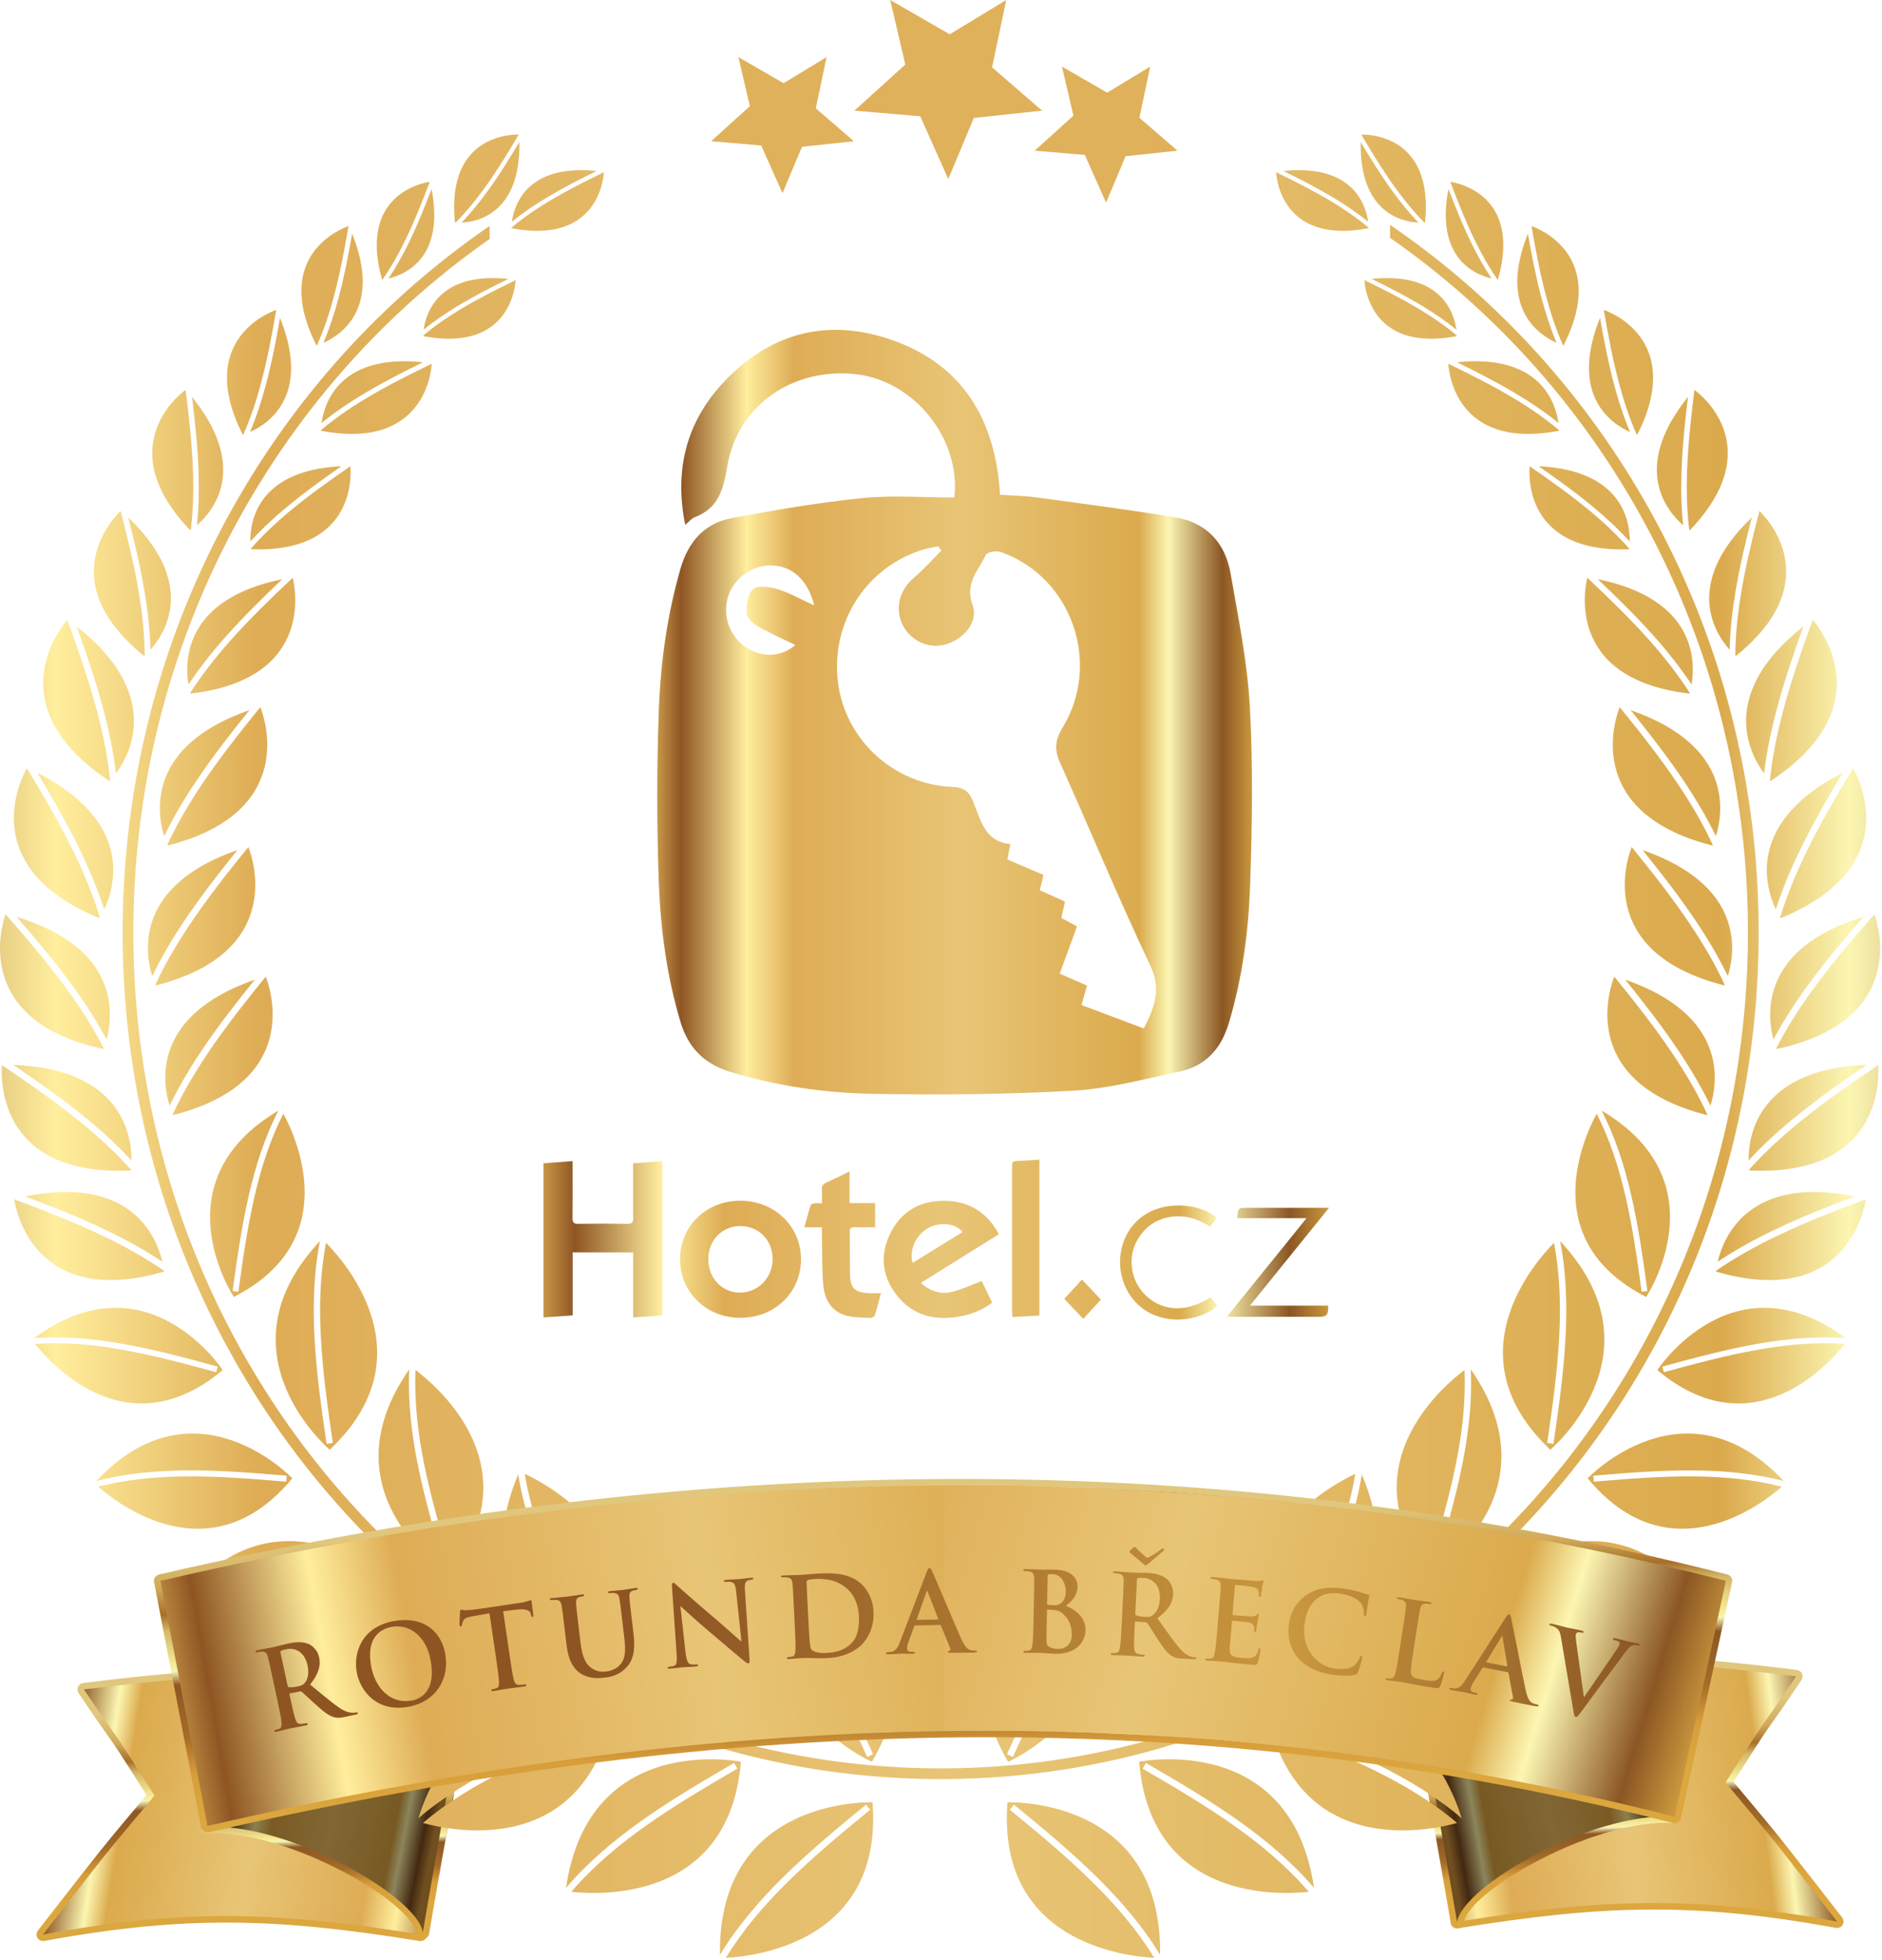
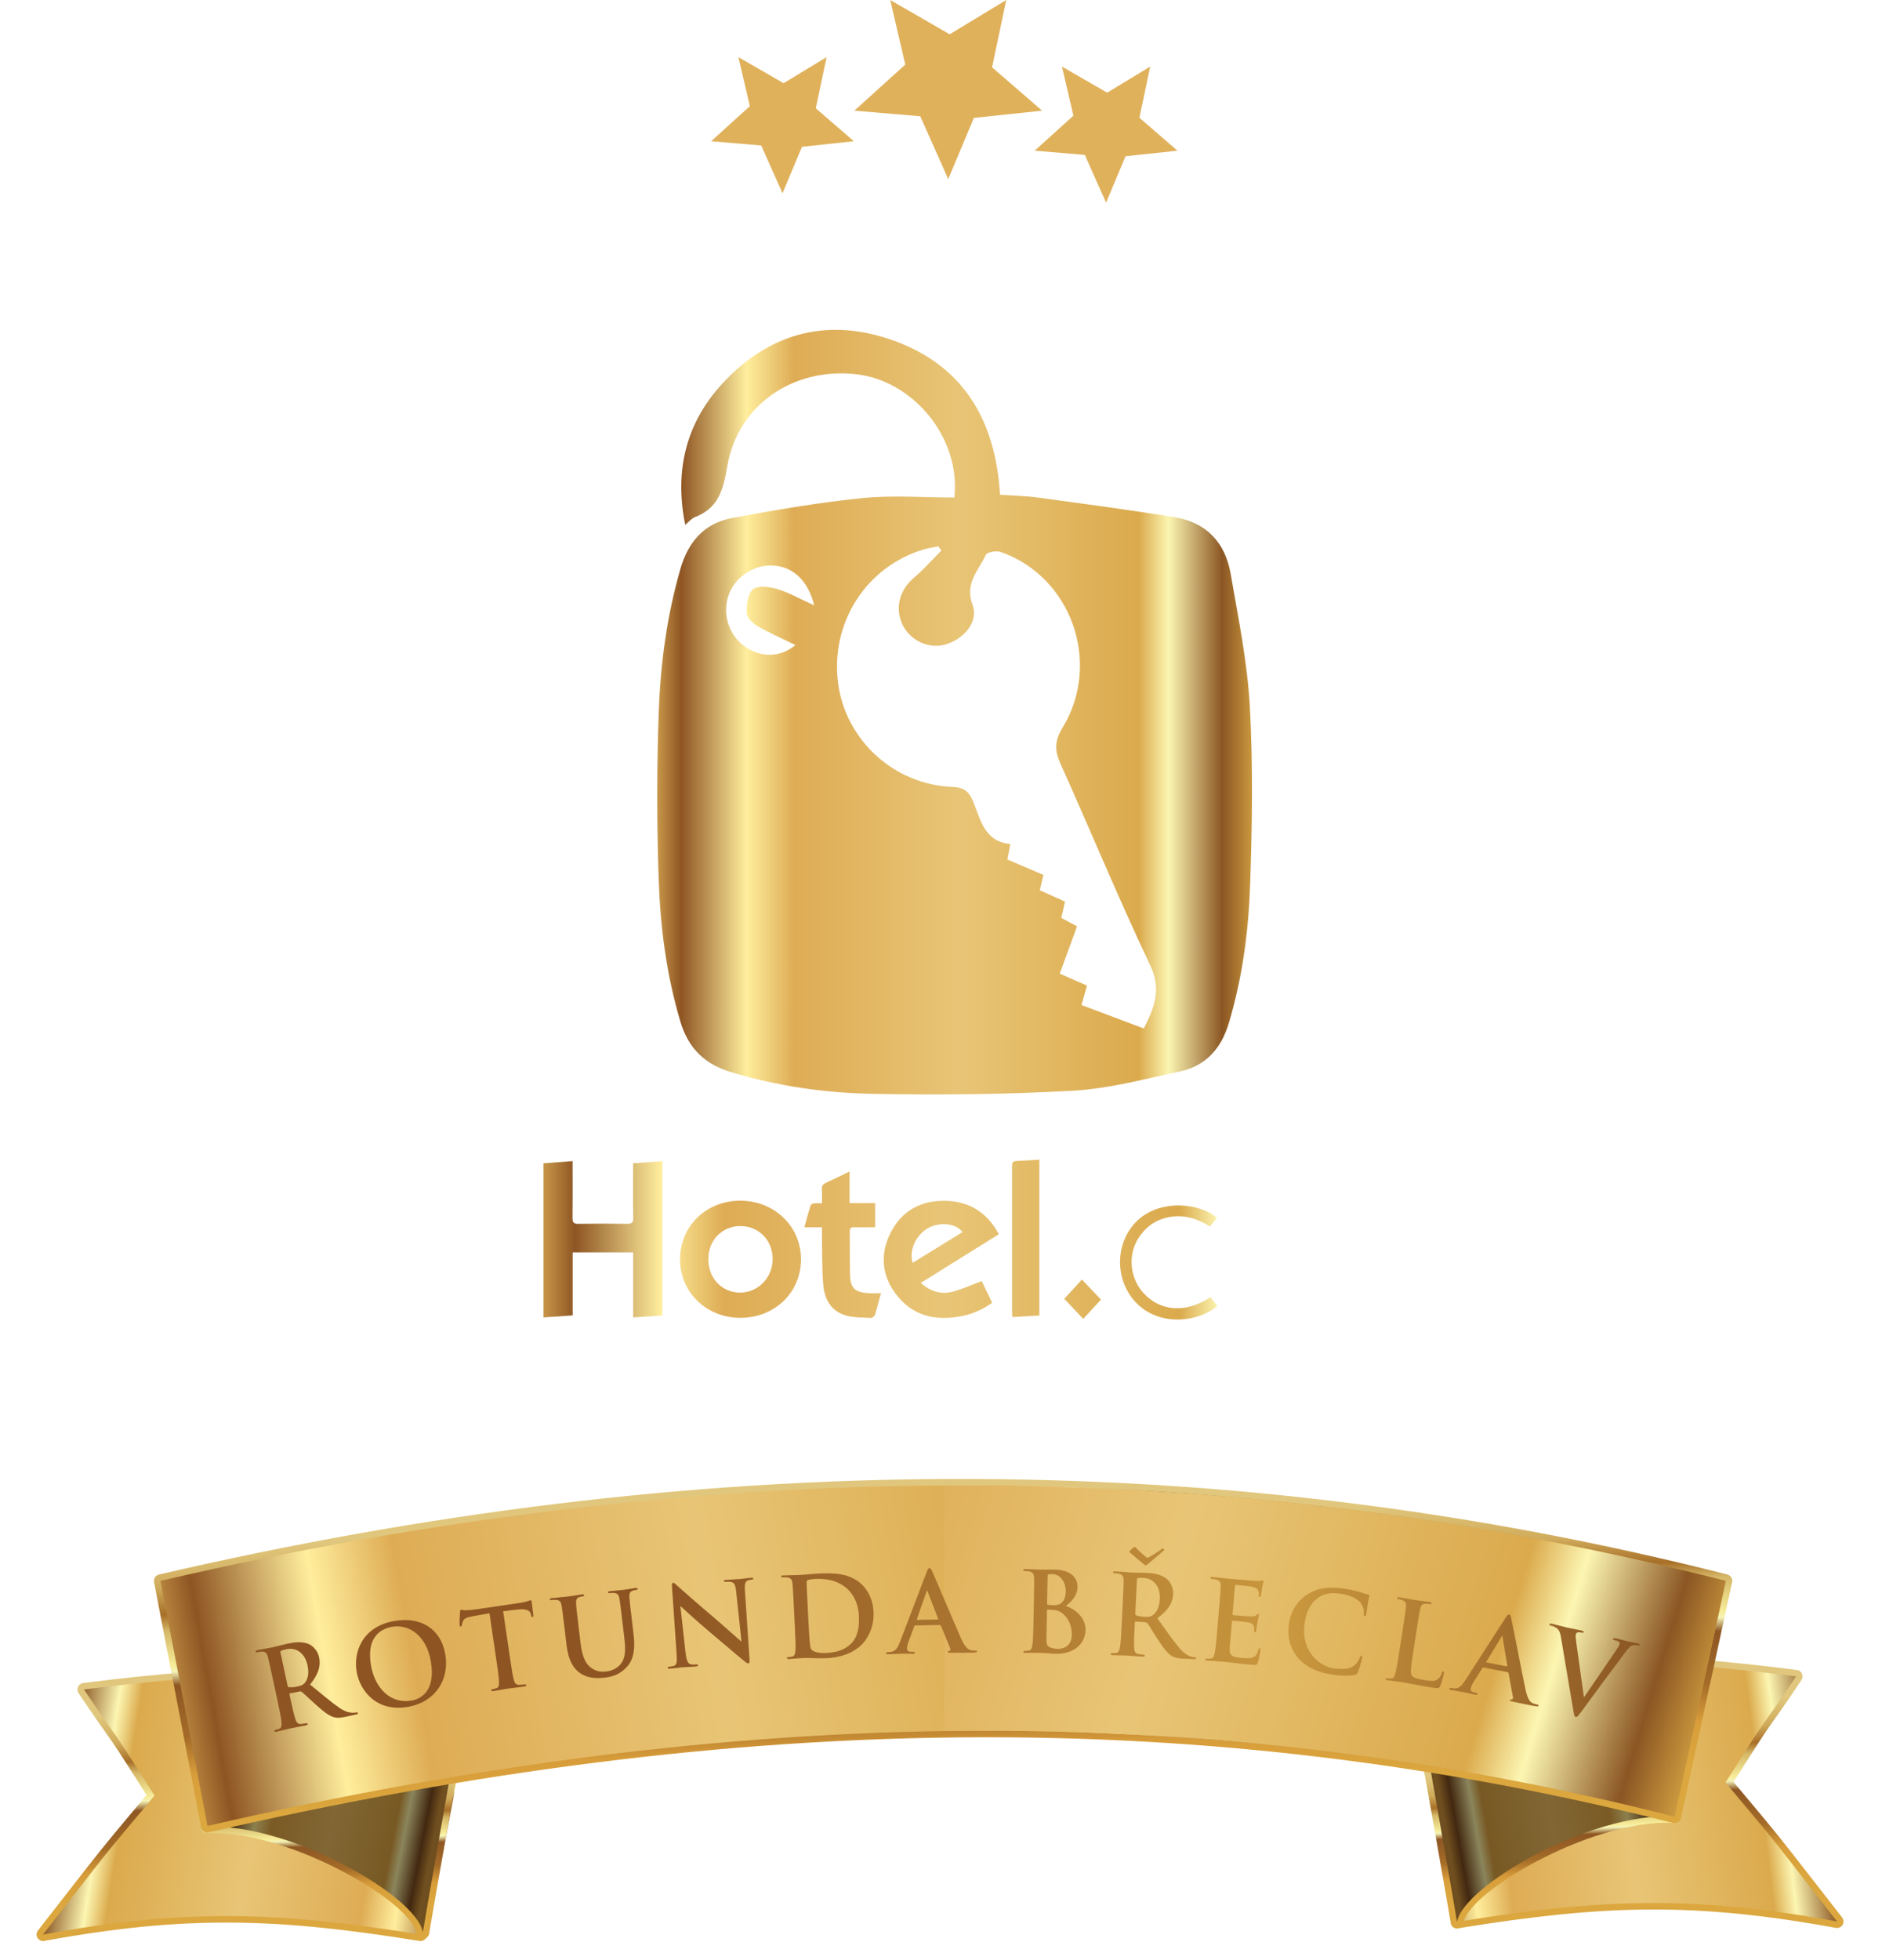
<svg xmlns="http://www.w3.org/2000/svg" width="171" height="178" viewBox="0 0 171 178" fill="none">
  <path fill-rule="evenodd" clip-rule="evenodd" d="M41.792 153.913C35.511 153.074 30.282 152.684 25.059 152.699C19.926 152.714 14.788 153.121 8.655 153.879C9.859 155.656 10.364 156.367 10.736 156.885C11.428 157.857 11.672 158.193 14.541 162.729C14.687 162.956 14.655 163.252 14.48 163.442L13.118 165.069C11.603 166.878 10.879 167.739 10.088 168.727C9.32 169.679 8.514 170.716 6.973 172.695L5.32 174.813C11.17 173.811 16.116 173.367 21.064 173.401C26.278 173.433 31.482 173.999 37.743 174.991L41.792 153.913ZM25.059 151.519C30.507 151.505 35.953 151.924 42.546 152.823C42.563 152.825 42.583 152.828 42.6 152.83C42.921 152.892 43.132 153.203 43.068 153.523L38.795 175.776H38.792C38.736 176.087 38.438 176.299 38.122 176.25C31.662 175.208 26.354 174.616 21.061 174.581C15.768 174.544 10.468 175.065 4.015 176.245C3.857 176.274 3.685 176.237 3.547 176.129C3.29 175.929 3.244 175.559 3.445 175.302C4.499 173.95 5.347 172.864 6.044 171.968C7.628 169.936 8.455 168.873 9.169 167.987C9.999 166.95 10.714 166.096 12.214 164.31L13.312 162.997C10.655 158.801 10.418 158.47 9.775 157.572C9.334 156.95 8.706 156.074 7.137 153.744V153.74C7.088 153.666 7.053 153.58 7.041 153.486C7.002 153.163 7.229 152.867 7.554 152.827C14.155 151.988 19.605 151.534 25.059 151.519Z" fill="url(#paint0_linear)" />
  <path fill-rule="evenodd" clip-rule="evenodd" d="M42.489 153.413C29.327 151.613 20.79 151.739 7.628 153.413C11.704 159.464 9.339 155.617 14.041 163.046C8.913 169.174 10.601 167.093 3.909 175.665C16.886 173.288 25.238 173.575 38.215 175.665C39.639 168.248 41.066 160.829 42.489 153.413Z" fill="url(#paint1_linear)" />
  <path fill-rule="evenodd" clip-rule="evenodd" d="M128.275 151.637C134.872 150.739 140.314 150.32 145.763 150.334C151.218 150.349 156.666 150.803 163.27 151.64C163.593 151.682 163.821 151.978 163.78 152.299C163.768 152.398 163.736 152.482 163.684 152.556C162.115 154.888 161.489 155.764 161.046 156.384C160.403 157.285 160.169 157.615 157.509 161.811L158.61 163.124C160.107 164.911 160.822 165.765 161.654 166.801C162.366 167.688 163.194 168.751 164.777 170.78C165.474 171.678 166.321 172.764 167.378 174.117C167.578 174.374 167.534 174.744 167.275 174.946C167.137 175.05 166.967 175.09 166.807 175.06C160.354 173.88 155.056 173.359 149.763 173.394C144.468 173.428 139.163 174.023 132.699 175.062C132.384 175.111 132.089 174.901 132.029 174.591L127.754 152.339C127.693 152.018 127.904 151.707 128.222 151.648C128.241 151.643 128.258 151.64 128.275 151.637ZM145.763 151.514C140.541 151.499 135.31 151.889 129.029 152.728L133.078 173.806C139.339 172.814 144.544 172.248 149.757 172.216C154.706 172.182 159.651 172.626 165.503 173.628L163.848 171.51C162.309 169.53 161.501 168.494 160.735 167.542C159.945 166.554 159.221 165.69 157.703 163.884L156.341 162.26C156.167 162.067 156.137 161.773 156.282 161.544C159.151 157.007 159.393 156.672 160.087 155.699C160.457 155.181 160.961 154.47 162.169 152.691C156.033 151.934 150.896 151.529 145.763 151.514Z" fill="url(#paint2_linear)" />
  <path fill-rule="evenodd" clip-rule="evenodd" d="M128.332 152.225C141.497 150.428 150.033 150.552 163.196 152.225C159.12 158.277 161.482 154.431 156.78 161.86C161.908 167.986 160.221 165.908 166.913 174.48C153.935 172.103 145.585 172.389 132.608 174.48C131.182 167.063 129.758 159.644 128.332 152.225Z" fill="url(#paint3_linear)" />
  <path fill-rule="evenodd" clip-rule="evenodd" d="M18.704 165.276C19.051 165.262 19.406 165.262 19.765 165.272C24.842 163.642 40.083 159.269 40.989 159.01C41.083 158.973 41.186 158.963 41.294 158.983C41.614 159.038 41.829 159.346 41.775 159.667C41.765 159.714 39.011 175.337 39.011 175.468H39.009C39.011 175.756 38.8 176.008 38.504 176.052C38.181 176.102 37.883 175.875 37.834 175.554C37.608 174.019 34.3 171.457 30.127 169.419L30.098 169.406C26.472 167.639 22.231 166.319 18.797 166.455C18.773 166.457 18.75 166.46 18.726 166.46C18.401 166.46 18.135 166.196 18.135 165.867C18.135 165.838 18.341 165.751 18.718 165.621L18.704 165.276ZM20.94 165.353C24.088 165.676 27.568 166.856 30.615 168.342L30.647 168.362C33.945 169.971 36.755 171.977 38.127 173.683C38.713 170.264 40.004 162.91 40.452 160.358C37.107 161.192 25.29 164.144 20.94 165.353Z" fill="url(#paint4_linear)" />
  <path fill-rule="evenodd" clip-rule="evenodd" d="M18.726 165.867C26.428 165.534 37.945 172.269 38.42 175.467C38.42 175.312 41.191 159.566 41.191 159.566C41.191 159.566 18.726 165.844 18.726 165.867Z" fill="url(#paint5_linear)" />
  <path fill-rule="evenodd" clip-rule="evenodd" d="M152.014 165.514C148.578 165.378 144.337 166.698 140.711 168.465L140.682 168.48C136.509 170.518 133.202 173.075 132.975 174.611C132.928 174.936 132.628 175.158 132.305 175.111C132.012 175.069 131.8 174.815 131.8 174.527C131.8 174.398 129.044 158.77 129.037 158.726C128.98 158.405 129.195 158.096 129.517 158.04C129.623 158.023 129.727 158.035 129.82 158.07C130.726 158.326 145.975 162.702 151.046 164.331C151.406 164.319 151.761 164.321 152.105 164.336L152.093 164.679C152.467 164.81 152.675 164.896 152.675 164.926C152.675 165.252 152.409 165.518 152.083 165.518C152.058 165.518 152.036 165.518 152.014 165.514ZM140.194 167.404C143.241 165.918 146.723 164.736 149.871 164.412C145.524 163.203 133.702 160.251 130.357 159.417C130.805 161.969 132.096 169.324 132.682 172.742C134.054 171.037 136.864 169.033 140.162 167.419L140.194 167.404Z" fill="url(#paint6_linear)" />
  <path fill-rule="evenodd" clip-rule="evenodd" d="M152.083 164.926C144.381 164.595 132.864 171.328 132.389 174.527C132.389 174.371 129.618 158.622 129.618 158.622C129.618 158.622 152.083 164.904 152.083 164.926Z" fill="url(#paint7_linear)" />
-   <path fill-rule="evenodd" clip-rule="evenodd" d="M44.486 20.522C40.312 23.382 36.435 26.663 32.908 30.31C19.46 44.223 11.142 63.441 11.142 84.667C11.142 105.895 19.46 125.114 32.908 139.026C46.358 152.941 64.942 161.549 85.469 161.549C105.992 161.549 124.576 152.941 138.026 139.026C151.477 125.113 159.795 105.895 159.795 84.667C159.795 63.442 151.474 44.223 138.026 30.31C134.46 26.618 130.529 23.298 126.297 20.416V21.598C130.266 24.355 133.962 27.505 137.332 30.989C150.61 44.727 158.819 63.703 158.819 84.667C158.819 105.633 150.607 124.613 137.332 138.348C124.059 152.082 105.721 160.575 85.469 160.575C65.213 160.575 46.876 152.083 33.603 138.348C20.327 124.613 12.115 105.633 12.115 84.667C12.115 63.704 20.327 44.727 33.603 30.989C36.931 27.549 40.575 24.434 44.487 21.705V20.522H44.486ZM104.872 177.78C102.224 177.646 90.56 176.343 91.542 163.66C91.542 163.66 105.616 163.093 105.406 177.503C103.842 174.937 101.865 172.622 99.66 170.45C97.335 168.159 94.746 166.01 92.129 163.867L91.752 164.332C94.353 166.456 96.921 168.589 99.242 170.88C101.404 173.011 103.34 175.272 104.872 177.78ZM97.429 141.447C97.146 144.372 96.39 147.254 95.375 150.12C94.284 153.193 92.904 156.236 91.493 159.289L92.033 159.541C93.454 156.465 94.846 153.4 95.937 150.322C96.971 147.4 97.742 144.456 98.028 141.46C104.501 154.333 91.595 159.98 91.595 159.98C85.183 149.004 95.104 142.726 97.429 141.447ZM115.953 15.64C117.67 16.472 119.359 17.326 120.948 18.279C122.155 19.007 123.302 19.789 124.352 20.673V20.722C116.431 22.235 115.975 16.107 115.953 15.64ZM124.308 20.132C124.103 18.641 122.963 14.87 116.613 15.529C118.172 16.292 119.707 17.079 121.148 17.943C122.261 18.614 123.325 19.335 124.308 20.132ZM123.687 12.222C124.664 13.875 125.657 15.497 126.748 17.01C127.578 18.16 128.46 19.241 129.43 20.218L129.477 20.214C130.314 12.14 124.155 12.207 123.687 12.222ZM128.889 20.218C128.004 19.3 127.194 18.299 126.431 17.237C125.443 15.865 124.53 14.394 123.633 12.896C123.517 19.32 127.381 20.144 128.889 20.218ZM123.972 25.438C125.687 26.27 127.379 27.119 128.968 28.076C130.176 28.802 131.322 29.589 132.371 30.471V30.52C124.45 32.031 123.995 25.905 123.972 25.438ZM132.327 29.933C131.342 29.131 130.28 28.412 129.167 27.741C127.726 26.877 126.191 26.09 124.632 25.327C130.982 24.669 132.122 28.439 132.327 29.933ZM131.776 16.512C132.241 16.576 138.32 17.573 136.108 25.382L136.061 25.377C135.273 24.249 134.588 23.03 133.97 21.754C133.157 20.075 132.455 18.303 131.776 16.512ZM135.524 25.288C134.053 24.947 130.389 23.471 131.608 17.163C132.233 18.794 132.881 20.401 133.618 21.924C134.189 23.101 134.812 24.227 135.524 25.288ZM139.154 20.529C139.66 20.702 146.226 23.138 142.066 31.366L142.014 31.349C141.378 29.921 140.881 28.412 140.465 26.855C139.923 24.807 139.524 22.679 139.154 20.529ZM141.435 31.132C139.866 30.436 136.1 27.992 138.827 21.22C139.17 23.175 139.544 25.11 140.036 26.968C140.418 28.403 140.871 29.799 141.435 31.132ZM131.596 33.028C133.65 34.025 135.674 35.041 137.578 36.187C139.026 37.055 140.398 37.998 141.652 39.057V39.114C132.167 40.925 131.623 33.588 131.596 33.028ZM141.603 38.408C140.423 37.45 139.15 36.589 137.817 35.787C136.088 34.75 134.253 33.81 132.386 32.894C139.99 32.105 141.357 36.621 141.603 38.408ZM145.723 28.141C146.251 28.323 153.113 30.87 148.765 39.474L148.711 39.457C148.046 37.964 147.526 36.384 147.093 34.755C146.524 32.616 146.108 30.392 145.723 28.141ZM148.107 39.228C146.467 38.502 142.529 35.945 145.379 28.864C145.736 30.91 146.13 32.929 146.645 34.874C147.043 36.374 147.516 37.833 148.107 39.228ZM138.99 42.342C140.874 43.635 142.723 44.951 144.433 46.37C145.731 47.446 146.947 48.586 148.031 49.82L148.021 49.874C138.371 50.24 138.933 42.9 138.99 42.342ZM148.075 49.169C147.053 48.048 145.925 47.002 144.728 46.01C143.176 44.721 141.502 43.517 139.79 42.333C147.428 42.697 148.103 47.367 148.075 49.169ZM153.959 35.404C154.45 35.758 160.782 40.59 153.536 48.155L153.487 48.12C153.267 46.353 153.225 44.549 153.29 42.718C153.379 40.309 153.649 37.863 153.959 35.404ZM152.93 47.691C151.454 46.415 148.166 42.5 153.373 36.044C153.097 38.285 152.866 40.511 152.787 42.698C152.723 44.386 152.758 46.054 152.93 47.691ZM159.863 46.4C160.324 46.834 166.245 52.693 157.723 59.567L157.674 59.525C157.683 57.664 157.881 55.783 158.193 53.895C158.605 51.41 159.213 48.909 159.863 46.4ZM157.157 59.004C155.795 57.481 152.911 52.985 159.169 46.987C158.586 49.272 158.048 51.55 157.674 53.809C157.386 55.546 157.196 57.281 157.157 59.004ZM144.228 52.466C146.211 54.332 148.154 56.213 149.91 58.195C151.248 59.703 152.474 61.262 153.526 62.913L153.507 62.98C142.071 61.652 144.061 53.108 144.228 52.466ZM153.699 62.158C152.696 60.645 151.558 59.211 150.327 57.824C148.731 56.025 146.975 54.302 145.175 52.594C154.105 54.413 154.056 60.038 153.699 62.158ZM164.706 56.292C163.701 59.056 162.743 61.81 162.011 64.575C161.452 66.677 161.029 68.775 160.814 70.878L160.866 70.927C171.235 64.091 165.181 56.832 164.706 56.292ZM160.282 70.231C158.91 68.365 156.139 62.973 163.859 56.879C162.952 59.396 162.097 61.911 161.433 64.419C160.918 66.354 160.516 68.291 160.282 70.231ZM147.169 64.209C149.024 66.49 150.829 68.78 152.425 71.149C153.639 72.951 154.728 74.795 155.617 76.71L155.585 76.777C143.551 73.721 146.898 64.873 147.169 64.209ZM155.908 75.927C155.053 74.17 154.039 72.472 152.923 70.814C151.472 68.662 149.844 66.569 148.162 64.486C157.449 67.709 156.593 73.711 155.908 75.927ZM168.375 69.752C168.738 70.374 173.279 78.669 161.787 83.376L161.747 83.312C162.361 81.293 163.183 79.314 164.134 77.359C165.386 74.792 166.856 72.27 168.375 69.752ZM161.351 82.577C160.366 80.479 158.684 74.654 167.43 70.165C166.055 72.462 164.733 74.765 163.597 77.095C162.718 78.894 161.952 80.72 161.351 82.577ZM148.258 76.912C150.11 79.195 151.918 81.486 153.513 83.855C154.725 85.657 155.814 87.5 156.703 89.418L156.671 89.482C144.64 86.427 147.985 77.579 148.258 76.912ZM156.994 88.633C156.139 86.876 155.127 85.178 154.009 83.517C152.558 81.367 150.93 79.272 149.248 77.191C158.536 80.412 157.679 86.419 156.994 88.633ZM170.316 83.016C168.378 85.222 166.484 87.444 164.799 89.749C163.516 91.504 162.359 93.303 161.398 95.183L161.427 95.253C173.57 92.661 170.563 83.692 170.316 83.016ZM161.137 94.389C162.058 92.666 163.135 91.008 164.317 89.394C165.849 87.301 167.553 85.269 169.314 83.253C159.913 86.116 160.538 92.15 161.137 94.389ZM146.677 88.683C148.531 90.963 150.337 93.253 151.932 95.622C153.147 97.427 154.235 99.27 155.125 101.186L155.093 101.255C143.059 98.199 146.406 89.349 146.677 88.683ZM155.415 100.404C154.561 98.649 153.549 96.948 152.43 95.29C150.979 93.137 149.351 91.042 147.671 88.959C156.957 92.185 156.1 98.19 155.415 100.404ZM170.642 96.719C170.706 97.434 171.334 106.877 158.932 106.285L158.923 106.211C160.329 104.636 161.908 103.192 163.593 101.823C165.809 100.023 168.203 98.358 170.642 96.719ZM158.873 105.376C158.861 103.059 159.79 97.064 169.609 96.694C167.395 98.194 165.228 99.722 163.218 101.356C161.664 102.617 160.198 103.945 158.873 105.376ZM145.075 101.127C146.26 103.447 147.073 105.964 147.684 108.59C148.336 111.408 148.76 114.345 149.161 117.297L149.686 117.228C149.282 114.251 148.856 111.295 148.201 108.469C147.578 105.793 146.748 103.224 145.528 100.847C156.513 107.358 149.572 117.769 149.572 117.769C139.539 112.645 143.95 103.195 145.075 101.127ZM167.632 122.031C166.172 123.877 159.225 131.652 150.588 124.41C150.588 124.41 157.426 113.931 167.708 121.503C165.051 121.313 162.366 121.552 159.662 122.031C156.815 122.534 153.933 123.3 151.041 124.094L151.179 124.603C154.051 123.818 156.913 123.058 159.755 122.554C162.408 122.085 165.036 121.849 167.632 122.031ZM161.898 134.998C160.083 136.593 151.637 143.148 144.258 134.238C144.258 134.238 153.093 124.931 162.073 134.483C159.425 133.794 156.669 133.542 153.857 133.52C150.889 133.498 147.839 133.74 144.773 134.002L144.82 134.545C147.864 134.283 150.891 134.046 153.854 134.066C156.615 134.085 159.312 134.332 161.898 134.998ZM141.199 112.855C141.736 115.644 141.824 118.524 141.667 121.458C141.499 124.608 141.053 127.811 140.578 131.025L141.147 131.109C141.625 127.871 142.076 124.647 142.243 121.493C142.403 118.502 142.312 115.56 141.755 112.702C151.28 122.855 140.866 131.641 140.866 131.641C131.916 123.228 139.394 114.681 141.199 112.855ZM154.395 146.408C152.247 147.817 142.383 153.462 135.933 142.98C135.933 142.98 146.615 134.495 154.654 145.892C151.969 144.772 149.107 144.093 146.145 143.651C143.024 143.187 139.778 142.987 136.509 142.81L136.48 143.385C139.724 143.562 142.945 143.765 146.061 144.226C148.967 144.658 151.77 145.322 154.395 146.408ZM145.044 156.885C142.593 157.907 131.504 161.754 126.948 149.88C126.948 149.88 139.411 143.305 145.406 156.408C142.891 154.762 140.112 153.526 137.191 152.514C134.11 151.445 130.852 150.621 127.568 149.816L127.428 150.396C130.686 151.196 133.92 152.015 136.997 153.082C139.864 154.076 142.585 155.281 145.044 156.885ZM133.063 124.405C133.189 127.243 132.859 130.106 132.275 132.989C131.65 136.076 130.744 139.177 129.807 142.289L130.356 142.456C131.302 139.322 132.216 136.197 132.842 133.103C133.435 130.166 133.773 127.244 133.637 124.336C141.583 135.773 129.997 142.941 129.997 142.941C122.369 133.31 131.014 125.948 133.063 124.405ZM132.394 165.533C129.837 166.239 118.357 168.683 115.305 156.335C115.305 156.335 128.482 151.357 132.812 165.104C130.519 163.154 127.918 161.584 125.142 160.217C122.216 158.775 119.086 157.551 115.926 156.347L115.717 156.904C118.852 158.099 121.96 159.318 124.879 160.755C127.603 162.097 130.152 163.632 132.394 165.533ZM123.14 133.833C122.667 136.733 121.724 139.561 120.524 142.353C119.236 145.349 117.66 148.296 116.051 151.248L116.576 151.534C118.194 148.558 119.783 145.591 121.073 142.59C122.295 139.746 123.258 136.859 123.736 133.885C129.356 147.153 116.111 151.949 116.111 151.949C110.429 140.574 120.739 134.959 123.14 133.833ZM118.909 171.782C116.273 172.074 104.552 172.649 103.503 159.973C103.503 159.973 117.306 157.164 119.392 171.427C117.438 169.139 115.121 167.172 112.596 165.378C109.939 163.49 107.042 161.777 104.116 160.083L103.818 160.602C106.725 162.285 109.599 163.98 112.252 165.866C114.727 167.626 117 169.551 118.909 171.782ZM110.923 139.821C110.286 142.688 109.182 145.458 107.823 148.177C106.367 151.095 104.623 153.943 102.85 156.798L103.355 157.114C105.143 154.239 106.899 151.366 108.359 148.449C109.744 145.675 110.867 142.847 111.517 139.907C116.367 153.479 102.867 157.501 102.867 157.501C97.845 145.818 108.461 140.806 110.923 139.821ZM169.531 108.901C169.43 109.617 167.839 118.941 155.92 115.464L155.928 115.389C157.659 114.19 159.533 113.153 161.489 112.215C164.063 110.984 166.78 109.928 169.531 108.901ZM156.073 114.568C156.603 112.312 158.9 106.697 168.536 108.637C166.033 109.577 163.57 110.557 161.233 111.675C159.43 112.537 157.696 113.486 156.073 114.568ZM65.951 177.78C68.599 177.646 80.261 176.343 79.279 163.66C79.279 163.66 65.208 163.093 65.417 177.503C66.981 174.937 68.956 172.622 71.163 170.45C73.485 168.159 76.074 166.01 78.692 163.867L79.069 164.332C76.468 166.456 73.899 168.589 71.579 170.88C69.42 173.011 67.481 175.272 65.951 177.78ZM73.393 141.447C75.718 142.726 85.638 149.004 79.227 159.98C79.227 159.98 66.322 154.333 72.796 141.46C73.08 144.456 73.85 147.4 74.885 150.322C75.976 153.4 77.368 156.465 78.789 159.541L79.331 159.289C77.917 156.236 76.538 153.193 75.449 150.12C74.432 147.254 73.676 144.372 73.393 141.447ZM54.868 15.64C54.846 16.107 54.39 22.235 46.472 20.722V20.673C47.519 19.789 48.666 19.007 49.873 18.279C51.462 17.326 53.154 16.472 54.868 15.64ZM46.514 20.132C47.499 19.335 48.561 18.614 49.676 17.943C51.117 17.079 52.649 16.292 54.211 15.529C47.861 14.87 46.718 18.641 46.514 20.132ZM47.134 12.222C46.666 12.207 40.506 12.14 41.341 20.214L41.391 20.218C42.361 19.241 43.246 18.16 44.075 17.01C45.164 15.497 46.157 13.875 47.134 12.222ZM41.935 20.218C43.443 20.144 47.307 19.32 47.189 12.896C46.292 14.394 45.381 15.865 44.391 17.237C43.63 18.298 42.817 19.3 41.935 20.218ZM46.849 25.438C46.826 25.905 46.373 32.03 38.452 30.52V30.471C39.499 29.59 40.647 28.802 41.854 28.076C43.442 27.119 45.135 26.27 46.849 25.438ZM38.494 29.933C38.699 28.439 39.842 24.669 46.189 25.328C44.63 26.09 43.098 26.878 41.655 27.741C40.541 28.412 39.48 29.131 38.494 29.933ZM39.046 16.512C38.366 18.303 37.666 20.075 36.853 21.754C36.236 23.03 35.551 24.249 34.762 25.377L34.713 25.382C32.502 17.573 38.58 16.576 39.046 16.512ZM35.297 25.288C36.009 24.226 36.635 23.101 37.204 21.924C37.943 20.401 38.588 18.795 39.214 17.163C40.435 23.471 36.77 24.947 35.297 25.288ZM31.667 20.529C31.297 22.679 30.898 24.806 30.356 26.855C29.943 28.412 29.443 29.92 28.807 31.349L28.755 31.366C24.598 23.138 31.162 20.702 31.667 20.529ZM29.386 31.132C29.95 29.799 30.403 28.403 30.785 26.968C31.278 25.11 31.655 23.175 31.995 21.22C34.723 27.993 30.955 30.436 29.386 31.132ZM39.228 33.028C39.201 33.588 38.654 40.925 29.169 39.114V39.057C30.425 37.998 31.797 37.055 33.243 36.186C35.147 35.042 37.171 34.025 39.228 33.028ZM29.221 38.408C29.465 36.621 30.832 32.105 38.437 32.894C36.568 33.81 34.73 34.75 33.004 35.787C31.672 36.589 30.401 37.45 29.221 38.408ZM25.1 28.141C24.714 30.392 24.298 32.616 23.729 34.755C23.298 36.384 22.776 37.964 22.11 39.457L22.056 39.474C17.709 30.87 24.571 28.323 25.1 28.141ZM22.716 39.228C23.305 37.833 23.78 36.374 24.177 34.874C24.694 32.929 25.086 30.91 25.443 28.864C28.295 35.945 24.356 38.502 22.716 39.228ZM31.832 42.342C31.886 42.9 32.45 50.24 22.8 49.874L22.793 49.82C23.874 48.586 25.091 47.446 26.389 46.37C28.1 44.951 29.948 43.635 31.832 42.342ZM22.745 49.169C22.718 47.367 23.393 42.698 31.029 42.333C29.319 43.517 27.647 44.722 26.093 46.01C24.896 47.002 23.768 48.048 22.745 49.169ZM16.861 35.404C17.174 37.863 17.443 40.309 17.531 42.717C17.598 44.549 17.553 46.353 17.337 48.12L17.285 48.154C10.039 40.59 16.371 35.758 16.861 35.404ZM17.893 47.691C18.066 46.054 18.096 44.386 18.034 42.698C17.958 40.511 17.724 38.285 17.45 36.044C22.654 42.5 19.369 46.414 17.893 47.691ZM10.957 46.4C11.608 48.909 12.216 51.41 12.627 53.895C12.94 55.783 13.137 57.664 13.147 59.525L13.098 59.567C4.576 52.693 10.497 46.834 10.957 46.4ZM13.667 59.004C13.625 57.281 13.438 55.546 13.148 53.809C12.773 51.55 12.239 49.272 11.652 46.987C17.913 52.985 15.027 57.481 13.667 59.004ZM26.595 52.466C26.761 53.108 28.751 61.652 17.315 62.98L17.295 62.913C18.347 61.262 19.574 59.703 20.911 58.195C22.669 56.213 24.61 54.332 26.595 52.466ZM17.125 62.158C16.768 60.038 16.719 54.413 25.647 52.594C23.847 54.302 22.093 56.025 20.497 57.824C19.266 59.211 18.125 60.645 17.125 62.158ZM6.116 56.292C5.64 56.832 -0.414 64.091 9.955 70.927L10.007 70.878C9.795 68.775 9.369 66.677 8.812 64.575C8.079 61.81 7.12 59.056 6.116 56.292ZM10.537 70.231C10.307 68.291 9.906 66.354 9.391 64.419C8.724 61.911 7.871 59.396 6.963 56.879C14.682 62.973 11.911 68.365 10.537 70.231ZM23.652 64.209C23.923 64.873 27.27 73.721 15.236 76.777L15.207 76.71C16.094 74.795 17.182 72.951 18.396 71.149C19.992 68.78 21.798 66.49 23.652 64.209ZM14.916 75.927C14.231 73.711 13.374 67.709 22.66 64.486C20.98 66.569 19.349 68.662 17.901 70.814C16.78 72.472 15.768 74.17 14.916 75.927ZM2.448 69.752C3.965 72.269 5.436 74.792 6.689 77.359C7.637 79.314 8.463 81.293 9.076 83.312L9.034 83.376C-2.458 78.67 2.086 70.375 2.448 69.752ZM9.47 82.577C8.869 80.721 8.101 78.894 7.226 77.095C6.088 74.765 4.768 72.462 3.391 70.165C12.14 74.654 10.458 80.479 9.47 82.577ZM22.566 76.912C22.837 77.579 26.184 86.427 14.15 89.482L14.12 89.418C15.007 87.5 16.095 85.657 17.309 83.855C18.906 81.486 20.711 79.195 22.566 76.912ZM13.829 88.633C13.142 86.419 12.285 80.412 21.571 77.191C19.891 79.272 18.263 81.367 16.812 83.517C15.694 85.178 14.682 86.876 13.829 88.633ZM0.505 83.016C0.259 83.692 -2.747 92.661 9.396 95.253L9.423 95.183C8.463 93.303 7.305 91.504 6.024 89.749C4.337 87.444 2.443 85.222 0.505 83.016ZM9.684 94.389C10.285 92.15 10.911 86.116 1.507 83.253C3.265 85.269 4.975 87.3 6.505 89.394C7.687 91.008 8.763 92.666 9.684 94.389ZM24.145 88.683C24.416 89.349 27.763 98.199 15.729 101.255L15.697 101.186C16.586 99.27 17.677 97.427 18.889 95.622C20.485 93.253 22.29 90.963 24.145 88.683ZM15.408 100.404C14.721 98.19 13.866 92.185 23.152 88.959C21.47 91.042 19.841 93.137 18.393 95.289C17.273 96.948 16.26 98.649 15.408 100.404ZM0.182 96.719C2.618 98.358 5.014 100.023 7.229 101.823C8.916 103.192 10.492 104.637 11.901 106.211L11.892 106.285C-0.51 106.877 0.116 97.434 0.182 96.719ZM11.95 105.376C10.623 103.945 9.157 102.617 7.605 101.356C5.593 99.722 3.426 98.194 1.212 96.694C11.034 97.064 11.96 103.059 11.95 105.376ZM25.748 101.127C26.871 103.195 31.282 112.645 21.248 117.769C21.248 117.769 14.309 107.358 25.295 100.847C24.073 103.224 23.243 105.793 22.622 108.469C21.967 111.295 21.541 114.251 21.135 117.228L21.659 117.297C22.063 114.345 22.485 111.408 23.139 108.59C23.748 105.964 24.561 103.447 25.748 101.127ZM3.189 122.031C5.785 121.849 8.416 122.085 11.066 122.554C13.911 123.058 16.77 123.818 19.642 124.603L19.782 124.094C16.891 123.3 14.009 122.534 11.159 122.031C8.458 121.552 5.773 121.313 3.113 121.503C13.396 113.931 20.233 124.41 20.233 124.41C11.596 131.652 4.65 123.877 3.189 122.031ZM8.926 134.998C11.512 134.332 14.206 134.085 16.968 134.066C19.931 134.046 22.958 134.283 26.002 134.544L26.049 134.001C22.985 133.739 19.933 133.498 16.968 133.52C14.152 133.542 11.396 133.794 8.751 134.482C17.728 124.931 26.563 134.238 26.563 134.238C19.184 143.148 10.739 136.593 8.926 134.998ZM29.625 112.855C31.428 114.681 38.908 123.228 29.957 131.641C29.957 131.641 19.541 122.855 29.066 112.702C28.509 115.56 28.418 118.502 28.578 121.493C28.745 124.647 29.196 127.871 29.674 131.109L30.243 131.025C29.77 127.811 29.324 124.608 29.154 121.458C28.997 118.524 29.085 115.644 29.625 112.855ZM16.428 146.408C19.052 145.322 21.854 144.658 24.758 144.226C27.876 143.764 31.098 143.562 34.342 143.384L34.312 142.81C31.046 142.987 27.797 143.187 24.677 143.651C21.714 144.093 18.852 144.772 16.167 145.892C24.206 134.494 34.891 142.98 34.891 142.98C28.438 153.462 18.573 147.817 16.428 146.408ZM25.78 156.885C28.238 155.281 30.957 154.076 33.824 153.082C36.901 152.015 40.137 151.196 43.395 150.396L43.252 149.816C39.969 150.621 36.711 151.445 33.63 152.514C30.708 153.526 27.93 154.762 25.416 156.408C31.411 143.305 43.873 149.88 43.873 149.88C39.317 161.754 28.228 157.907 25.78 156.885ZM37.758 124.405C39.809 125.948 48.452 133.31 40.822 142.94C40.822 142.94 29.238 135.773 37.184 124.336C37.049 127.243 37.386 130.166 37.982 133.102C38.608 136.197 39.522 139.322 40.465 142.456L41.016 142.289C40.078 139.176 39.172 136.076 38.546 132.989C37.965 130.106 37.632 127.243 37.758 124.405ZM38.43 165.533C40.669 163.632 43.221 162.097 45.942 160.755C48.863 159.319 51.972 158.099 55.107 156.905L54.896 156.347C51.735 157.552 48.605 158.776 45.679 160.217C42.906 161.584 40.303 163.154 38.01 165.104C42.339 151.357 55.519 156.335 55.519 156.335C52.464 168.682 40.984 166.239 38.43 165.533ZM47.684 133.833C50.085 134.958 60.395 140.573 54.713 151.949C54.713 151.949 41.465 147.153 47.085 133.885C47.565 136.859 48.526 139.746 49.75 142.59C51.038 145.591 52.627 148.558 54.247 151.534L54.77 151.248C53.161 148.296 51.588 145.349 50.299 142.353C49.097 139.561 48.154 136.733 47.684 133.833ZM51.913 171.782C53.822 169.551 56.095 167.626 58.57 165.866C61.225 163.981 64.1 162.285 67.003 160.602L66.706 160.084C63.78 161.777 60.883 163.49 58.225 165.378C55.703 167.172 53.383 169.139 51.43 171.427C53.516 157.164 67.319 159.973 67.319 159.973C66.27 172.649 54.548 172.074 51.913 171.782ZM59.897 139.821C62.36 140.806 72.976 145.818 67.954 157.502C67.954 157.502 54.457 153.479 59.306 139.907C59.955 142.847 61.08 145.675 62.464 148.449C63.925 151.366 65.678 154.239 67.466 157.115L67.972 156.799C66.198 153.943 64.454 151.095 62.998 148.178C61.641 145.458 60.538 142.688 59.897 139.821ZM1.291 108.901C4.042 109.928 6.758 110.984 9.332 112.215C11.291 113.154 13.16 114.19 14.896 115.389L14.904 115.464C2.985 118.941 1.391 109.617 1.291 108.901ZM14.751 114.568C13.125 113.487 11.394 112.537 9.588 111.675C7.251 110.557 4.788 109.577 2.286 108.637C11.921 106.697 14.221 112.312 14.751 114.568Z" fill="url(#paint8_linear)" />
  <path fill-rule="evenodd" clip-rule="evenodd" d="M14.453 142.973C38.746 137.326 62.725 134.364 86.454 134.297C110.188 134.228 133.665 137.052 156.948 142.975C157.265 143.056 157.458 143.379 157.376 143.695L152.733 165.083C152.665 165.402 152.352 165.604 152.032 165.535L151.997 165.527C130.884 160.177 109.722 157.605 87.802 157.758C65.871 157.916 43.169 160.806 18.985 166.377C18.665 166.451 18.35 166.25 18.278 165.932L18.273 165.912L13.998 143.66C13.935 143.345 14.14 143.039 14.453 142.973ZM86.454 135.477C63.001 135.543 39.292 138.453 15.263 143.997L19.314 165.089C43.354 159.59 65.949 156.737 87.796 156.579C109.623 156.426 130.697 158.963 151.709 164.235L156.105 143.982C133.088 138.177 109.894 135.408 86.454 135.477ZM152.014 165.533L151.997 165.528L152.014 165.533Z" fill="url(#paint9_linear)" />
  <path fill-rule="evenodd" clip-rule="evenodd" d="M14.576 143.55C63.09 132.273 110.32 131.721 156.805 143.55C155.255 150.685 153.706 157.822 152.157 164.958C109.828 154.229 67.299 154.639 18.852 165.802C17.426 158.386 16.002 150.967 14.576 143.55Z" fill="url(#paint10_linear)" />
  <path fill-rule="evenodd" clip-rule="evenodd" d="M85.799 134.887C109.705 134.764 133.35 137.58 156.805 143.548C155.255 150.685 153.706 157.82 152.157 164.955C130.352 159.427 108.493 156.858 85.799 157.191V134.887Z" fill="url(#paint11_linear)" />
  <path fill-rule="evenodd" clip-rule="evenodd" d="M100.499 18.402L98.567 14.066L94.014 13.683L97.53 10.502L96.491 6.047L100.599 8.414L104.507 6.047L103.527 10.692L106.984 13.683L102.27 14.187L100.499 18.402Z" fill="#E0B15B" />
  <path fill-rule="evenodd" clip-rule="evenodd" d="M86.158 16.26L88.487 10.707L94.686 10.048L90.141 6.114L91.427 0L86.29 3.115L80.885 0L82.256 5.862L77.629 10.048L83.615 10.556L86.158 16.26Z" fill="#E0B15B" />
  <path fill-rule="evenodd" clip-rule="evenodd" d="M71.099 17.548L69.164 13.211L64.614 12.824L68.132 9.64L67.091 5.186L71.199 7.555L75.106 5.186L74.124 9.835L77.582 12.824L72.87 13.33L71.099 17.548Z" fill="#E0B15B" />
  <path fill-rule="evenodd" clip-rule="evenodd" d="M86.715 45.178C87.311 39.751 82.975 34.56 77.784 33.98C72.098 33.343 67.022 36.747 66.077 42.369C65.707 44.571 65.241 46.153 63.112 46.972C62.85 47.074 62.65 47.333 62.259 47.654C61.264 42.695 62.349 38.398 65.638 34.827C69.792 30.318 75.005 28.84 80.82 30.797C87.362 32.995 90.445 37.964 90.862 44.926C91.972 45.003 93.111 45.02 94.234 45.173C98.416 45.74 102.601 46.294 106.767 46.972C109.618 47.441 111.329 49.287 111.816 52.093C112.508 56.092 113.335 60.102 113.56 64.135C113.858 69.523 113.771 74.94 113.589 80.335C113.445 84.568 112.886 88.769 111.664 92.868C110.957 95.237 109.551 96.797 107.169 97.303C103.963 97.985 100.741 98.861 97.49 99.041C91.434 99.384 85.35 99.436 79.282 99.325C74.929 99.243 70.606 98.621 66.398 97.347C64.015 96.624 62.547 95.18 61.827 92.784C60.572 88.603 60.008 84.314 59.855 79.997C59.674 74.861 59.671 69.705 59.858 64.567C60.019 60.206 60.6 55.877 61.827 51.649C62.541 49.179 64.007 47.517 66.481 47.048C70.417 46.311 74.38 45.632 78.36 45.23C81.108 44.951 83.907 45.178 86.715 45.178ZM103.929 93.391C104.915 91.457 105.543 89.83 104.509 87.651C101.643 81.627 99.103 75.449 96.361 69.365C95.817 68.158 95.807 67.284 96.536 66.093C100.14 60.199 97.341 52.348 90.914 50.119C90.524 49.986 89.689 50.131 89.572 50.381C88.922 51.797 87.635 52.935 88.364 54.917C88.938 56.474 87.574 58.052 85.865 58.533C84.376 58.947 82.711 58.17 82.012 56.733C81.281 55.23 81.736 53.564 83.035 52.468C83.933 51.713 84.712 50.818 85.543 49.983C85.445 49.857 85.346 49.731 85.247 49.608C84.8 49.704 84.343 49.769 83.908 49.897C78.69 51.474 75.442 56.551 76.147 62.017C76.816 67.198 81.247 71.27 86.558 71.455C87.6 71.493 88.049 71.887 88.416 72.776C89.1 74.434 89.445 76.426 91.798 76.643C91.693 77.184 91.619 77.588 91.531 78.047C92.67 78.534 93.751 78.998 94.81 79.45C94.684 79.978 94.585 80.385 94.475 80.837C95.277 81.2 96.029 81.542 96.767 81.873C96.636 82.456 96.536 82.897 96.432 83.354C96.932 83.621 97.37 83.855 97.859 84.117C97.326 85.573 96.819 86.962 96.289 88.413C97.177 88.801 97.944 89.139 98.762 89.495C98.593 90.099 98.448 90.618 98.268 91.261C100.143 91.968 101.967 92.653 103.929 93.391ZM72.276 58.572C71.118 58.007 69.95 57.503 68.853 56.869C68.415 56.615 67.859 56.092 67.844 55.675C67.819 54.934 67.939 53.895 68.421 53.508C68.882 53.142 69.927 53.283 70.627 53.493C71.701 53.816 72.697 54.389 73.981 54.973C73.382 52.579 71.922 51.37 70.054 51.345C68.346 51.318 66.665 52.532 66.16 54.159C65.618 55.896 66.277 57.772 67.787 58.782C69.224 59.747 70.961 59.678 72.276 58.572Z" fill="url(#paint12_linear)" />
  <path d="M57.526 106.234C57.526 107.69 57.511 109.146 57.535 110.602C57.541 111.019 57.408 111.135 57.002 111.128C55.514 111.108 54.026 111.105 52.538 111.13C52.117 111.138 52.014 110.995 52.019 110.595C52.038 109.069 52.027 107.542 52.027 106.017C52.027 105.834 52.027 105.649 52.027 105.434C51.095 105.506 50.24 105.567 49.377 105.631C49.377 110.323 49.377 114.961 49.377 119.628C50.266 119.566 51.122 119.507 52.033 119.443C52.033 117.513 52.033 115.634 52.033 113.724C53.882 113.724 55.67 113.724 57.531 113.724C57.531 115.706 57.531 117.653 57.531 119.628C58.446 119.566 59.288 119.509 60.181 119.45C60.181 114.749 60.181 110.111 60.181 105.439C59.292 105.503 58.436 105.565 57.526 105.632C57.526 105.861 57.526 106.046 57.526 106.234Z" fill="url(#paint13_linear)" />
  <path d="M67.236 109.03C64.141 109.042 61.783 111.349 61.788 114.363C61.793 117.357 64.182 119.666 67.268 119.664C70.405 119.659 72.783 117.361 72.779 114.338C72.774 111.34 70.349 109.017 67.236 109.03ZM67.215 117.376C65.578 117.362 64.348 116.049 64.354 114.328C64.361 112.615 65.609 111.332 67.266 111.332C68.956 111.332 70.216 112.633 70.204 114.363C70.194 116.034 68.846 117.394 67.215 117.376Z" fill="url(#paint14_linear)" />
  <path d="M85.337 109.052C83.248 109.168 81.722 110.244 80.847 112.095C79.975 113.934 80.134 115.797 81.36 117.453C82.904 119.536 85.049 119.993 87.471 119.487C88.435 119.287 89.327 118.885 90.146 118.297C89.803 117.581 89.482 116.915 89.201 116.328C88.263 116.673 87.386 117.093 86.46 117.315C85.456 117.557 84.519 117.249 83.662 116.496C86.074 114.99 88.417 113.531 90.754 112.073C89.609 109.933 87.785 108.914 85.337 109.052ZM82.928 114.667C82.576 113.556 83.209 112.159 84.31 111.525C85.326 110.94 86.882 111.056 87.449 111.885C85.923 112.823 84.43 113.744 82.928 114.667Z" fill="url(#paint15_linear)" />
  <path d="M77.237 115.792C77.201 114.476 77.226 113.159 77.207 111.843C77.202 111.505 77.353 111.433 77.647 111.443C78.262 111.456 78.879 111.446 79.518 111.446C79.518 110.691 79.518 110.007 79.518 109.249C78.742 109.249 77.993 109.249 77.192 109.249C77.192 108.269 77.192 107.359 77.192 106.371C76.434 106.737 75.76 107.08 75.072 107.391C74.783 107.522 74.649 107.685 74.674 108.018C74.705 108.408 74.682 108.805 74.682 109.267C74.373 109.267 74.145 109.244 73.926 109.274C73.82 109.291 73.67 109.39 73.64 109.484C73.448 110.109 73.282 110.743 73.087 111.446C73.635 111.446 74.126 111.446 74.682 111.446C74.682 111.71 74.678 111.915 74.682 112.115C74.713 113.603 74.682 115.097 74.793 116.58C74.894 117.945 75.489 119.085 76.918 119.467C77.621 119.655 78.382 119.633 79.119 119.672C79.242 119.68 79.454 119.537 79.491 119.421C79.693 118.781 79.855 118.13 80.046 117.424C79.6 117.424 79.205 117.449 78.814 117.419C77.662 117.327 77.27 116.945 77.237 115.792Z" fill="url(#paint16_linear)" />
  <path d="M91.956 106.107C91.955 110.401 91.955 114.698 91.956 118.992C91.956 119.177 91.974 119.363 91.988 119.595C92.827 119.545 93.615 119.501 94.438 119.454C94.438 114.697 94.438 110.015 94.438 105.302C93.808 105.341 93.223 105.385 92.637 105.41C91.959 105.443 91.956 105.438 91.956 106.107Z" fill="url(#paint17_linear)" />
-   <path d="M120.753 109.679C118.159 109.679 115.72 109.679 113.282 109.679C112.504 109.679 112.504 109.679 112.408 110.616C114.468 110.616 116.518 110.616 118.715 110.616C116.263 113.648 113.916 116.547 111.467 119.573C111.826 119.573 112.025 119.573 112.221 119.573C114.747 119.573 117.274 119.573 119.8 119.573C120.56 119.573 120.697 119.428 120.68 118.559C118.364 118.559 116.044 118.559 113.568 118.559C116.002 115.55 118.335 112.667 120.753 109.679Z" fill="url(#paint18_linear)" />
  <path d="M103.964 117.487C102.673 116.123 102.436 114.025 103.428 112.45C103.951 111.621 104.661 110.994 105.597 110.681C107.148 110.162 108.585 110.513 109.936 111.374C110.173 111.08 110.373 110.834 110.573 110.587C108.975 109.183 105.046 108.786 102.992 111.202C101.215 113.287 101.387 116.584 103.422 118.482C105.564 120.479 108.98 120.015 110.619 118.571C110.411 118.322 110.205 118.073 109.98 117.803C107.58 119.348 105.374 118.973 103.964 117.487Z" fill="url(#paint19_linear)" />
  <path d="M96.7 117.941C97.297 118.573 97.85 119.155 98.424 119.76C99.01 119.123 99.544 118.543 100.034 118.008C99.451 117.393 98.906 116.82 98.306 116.191C97.749 116.798 97.229 117.364 96.7 117.941Z" fill="url(#paint20_linear)" />
  <path d="M24.8 152.522C24.479 151.028 24.42 150.752 24.332 150.441C24.24 150.112 24.128 149.972 23.789 149.972C23.706 149.97 23.538 149.997 23.4 150.026C23.293 150.049 23.229 150.041 23.214 149.972C23.199 149.906 23.265 149.871 23.411 149.842C23.931 149.731 24.557 149.627 24.762 149.582C25.096 149.508 25.835 149.318 26.139 149.249C26.757 149.116 27.429 149.032 28.037 149.281C28.351 149.409 28.852 149.824 28.994 150.483C29.15 151.211 28.99 151.946 28.172 152.966C29.283 153.879 30.149 154.607 30.858 155.093C31.531 155.545 31.948 155.525 32.102 155.523C32.214 155.521 32.304 155.511 32.383 155.494C32.462 155.476 32.507 155.498 32.517 155.548C32.535 155.627 32.47 155.661 32.352 155.686L31.42 155.889C30.871 156.007 30.615 156.009 30.33 155.928C29.86 155.792 29.387 155.412 28.674 154.773C28.165 154.317 27.57 153.746 27.41 153.626C27.349 153.578 27.288 153.581 27.22 153.596L26.361 153.761C26.312 153.771 26.287 153.796 26.3 153.855L26.329 153.993C26.526 154.909 26.694 155.684 26.832 156.089C26.923 156.365 27.027 156.57 27.331 156.545C27.482 156.533 27.703 156.505 27.819 156.481C27.898 156.464 27.944 156.486 27.955 156.535C27.97 156.602 27.907 156.646 27.78 156.676C27.211 156.797 26.479 156.925 26.33 156.957C26.145 156.997 25.532 157.16 25.14 157.246C25.012 157.273 24.938 157.258 24.923 157.189C24.912 157.14 24.945 157.103 25.062 157.076C25.21 157.046 25.323 156.999 25.407 156.963C25.595 156.879 25.598 156.654 25.576 156.36C25.536 155.936 25.369 155.159 25.174 154.255L24.8 152.522ZM26.125 153.05C26.149 153.156 26.177 153.193 26.252 153.208C26.472 153.23 26.773 153.198 27.019 153.144C27.411 153.06 27.53 152.993 27.679 152.825C27.927 152.546 28.114 152.033 27.942 151.226C27.641 149.829 26.631 149.627 26.053 149.75C25.808 149.804 25.633 149.851 25.54 149.903C25.476 149.938 25.465 149.982 25.483 150.059L26.125 153.05Z" fill="url(#paint21_linear)" />
  <path d="M32.408 151.818C32.105 150.122 32.832 147.731 35.798 147.2C38.261 146.758 40.05 147.921 40.455 150.189C40.862 152.46 39.6 154.538 37.087 154.987C34.249 155.496 32.721 153.57 32.408 151.818ZM39.137 150.803C38.74 148.585 37.218 147.434 35.596 147.726C34.46 147.931 33.276 148.797 33.717 151.265C34.086 153.326 35.515 154.757 37.414 154.417C38.106 154.293 39.65 153.669 39.137 150.803Z" fill="url(#paint22_linear)" />
  <path d="M44.476 146.494L43.002 146.751C42.429 146.857 42.197 146.941 42.082 147.183C42.004 147.346 41.972 147.474 41.963 147.556C41.956 147.639 41.931 147.684 41.872 147.691C41.802 147.701 41.775 147.654 41.759 147.546C41.736 147.385 41.791 146.452 41.8 146.371C41.811 146.238 41.832 146.174 41.891 146.164C41.971 146.152 42.084 146.238 42.336 146.221C42.628 146.208 43.008 146.171 43.336 146.124L47.268 145.544C47.586 145.498 47.8 145.434 47.945 145.394C48.09 145.34 48.167 145.31 48.206 145.302C48.276 145.293 48.295 145.352 48.317 145.5C48.348 145.71 48.418 146.401 48.456 146.66C48.461 146.761 48.45 146.822 48.391 146.83C48.311 146.842 48.284 146.795 48.252 146.647L48.226 146.541C48.168 146.284 47.859 146.045 46.972 146.156L45.717 146.312L46.317 150.389C46.451 151.305 46.567 152.092 46.679 152.511C46.749 152.785 46.842 152.995 47.146 152.993C47.287 152.99 47.509 152.978 47.658 152.958C47.767 152.941 47.821 152.964 47.828 153.013C47.838 153.084 47.763 153.124 47.654 153.141C46.999 153.237 46.369 153.299 46.091 153.341C45.863 153.375 45.242 153.496 44.844 153.555C44.715 153.575 44.641 153.555 44.632 153.484C44.624 153.434 44.66 153.4 44.778 153.382C44.927 153.36 45.044 153.323 45.13 153.289C45.322 153.22 45.35 152.993 45.337 152.699C45.326 152.274 45.21 151.49 45.076 150.574L44.476 146.494Z" fill="url(#paint23_linear)" />
  <path d="M51.301 147.909C51.12 146.391 51.085 146.109 51.027 145.793C50.967 145.456 50.868 145.305 50.531 145.275C50.448 145.266 50.278 145.275 50.138 145.293C50.028 145.305 49.967 145.293 49.958 145.221C49.95 145.152 50.017 145.125 50.166 145.115C50.695 145.051 51.326 145.006 51.626 144.969C51.865 144.943 52.489 144.836 52.849 144.784C52.998 144.767 53.07 144.777 53.078 144.848C53.086 144.917 53.029 144.945 52.93 144.957C52.82 144.969 52.761 144.987 52.644 145.021C52.381 145.103 52.322 145.283 52.344 145.636C52.361 145.957 52.395 146.238 52.577 147.756L52.743 149.153C52.916 150.601 53.278 151.177 53.814 151.517C54.307 151.833 54.77 151.818 55.109 151.776C55.548 151.725 56.069 151.52 56.42 151.073C56.903 150.459 56.825 149.555 56.702 148.527L56.553 147.277C56.373 145.76 56.339 145.481 56.282 145.162C56.221 144.827 56.121 144.676 55.784 144.647C55.703 144.635 55.532 144.647 55.422 144.659C55.312 144.671 55.251 144.659 55.242 144.59C55.234 144.518 55.301 144.491 55.441 144.483C55.949 144.422 56.581 144.375 56.591 144.375C56.71 144.36 57.334 144.254 57.724 144.199C57.863 144.182 57.934 144.194 57.943 144.264C57.952 144.335 57.894 144.362 57.774 144.377C57.664 144.389 57.607 144.406 57.489 144.441C57.226 144.522 57.166 144.703 57.188 145.053C57.206 145.376 57.24 145.655 57.421 147.174L57.549 148.242C57.682 149.353 57.713 150.543 56.961 151.362C56.326 152.058 55.621 152.253 54.973 152.332C54.445 152.393 53.484 152.48 52.678 151.907C52.115 151.507 51.648 150.814 51.474 149.368L51.301 147.909Z" fill="url(#paint24_linear)" />
  <path d="M62.284 150.031C62.37 150.811 62.522 151.06 62.729 151.115C62.904 151.159 63.095 151.154 63.254 151.142C63.364 151.132 63.427 151.147 63.432 151.206C63.438 151.287 63.349 151.315 63.21 151.327C62.56 151.381 62.157 151.386 61.966 151.401C61.876 151.409 61.408 151.48 60.889 151.522C60.758 151.534 60.667 151.532 60.66 151.441C60.655 151.382 60.713 151.357 60.813 151.347C60.943 151.337 61.123 151.313 61.259 151.261C61.512 151.157 61.528 150.864 61.464 149.99L61.056 144.076C61.039 143.876 61.057 143.733 61.157 143.726C61.267 143.716 61.368 143.839 61.554 144.005C61.684 144.125 63.341 145.599 64.924 146.929C65.662 147.553 67.135 148.884 67.318 149.03L67.369 149.024L66.889 144.533C66.827 143.921 66.721 143.738 66.472 143.659C66.317 143.61 66.077 143.632 65.937 143.642C65.817 143.654 65.774 143.627 65.769 143.565C65.763 143.487 65.871 143.467 66.022 143.459C66.543 143.415 67.025 143.402 67.235 143.385C67.346 143.376 67.722 143.314 68.213 143.269C68.343 143.257 68.444 143.26 68.45 143.338C68.456 143.4 68.398 143.434 68.278 143.445C68.178 143.452 68.098 143.459 67.981 143.499C67.707 143.605 67.645 143.822 67.683 144.385L68.106 150.72C68.125 150.94 68.093 151.034 68.003 151.041C67.892 151.051 67.763 150.95 67.643 150.849C66.962 150.301 65.571 149.097 64.443 148.154C63.261 147.162 62.047 146.033 61.85 145.858L61.821 145.861L62.284 150.031Z" fill="url(#paint25_linear)" />
  <path d="M72.132 145.927C72.055 144.397 72.04 144.113 72.005 143.792C71.968 143.451 71.879 143.294 71.544 143.242C71.463 143.224 71.292 143.222 71.151 143.23C71.041 143.237 70.979 143.22 70.976 143.148C70.973 143.079 71.042 143.054 71.192 143.057C71.725 143.03 72.359 143.03 72.64 143.015C72.952 143 73.584 142.938 74.186 142.896C75.441 142.835 77.12 142.751 78.271 143.844C78.799 144.342 79.312 145.154 79.371 146.352C79.434 147.62 78.95 148.612 78.417 149.215C77.978 149.711 76.969 150.478 75.111 150.57C74.75 150.587 74.336 150.579 73.953 150.567C73.57 150.557 73.217 150.542 72.966 150.557C72.855 150.563 72.635 150.572 72.394 150.595C72.163 150.607 71.903 150.639 71.702 150.649C71.571 150.656 71.499 150.629 71.495 150.56C71.493 150.508 71.532 150.476 71.653 150.471C71.803 150.463 71.923 150.437 72.013 150.412C72.211 150.363 72.25 150.138 72.276 149.844C72.306 149.42 72.265 148.623 72.219 147.697L72.132 145.927ZM73.442 146.971C73.495 148.037 73.543 148.812 73.562 149.002C73.585 149.254 73.625 149.656 73.711 149.763C73.85 149.947 74.253 150.138 75.046 150.098C76.07 150.048 76.744 149.812 77.321 149.259C77.936 148.674 78.092 147.748 78.04 146.709C77.977 145.433 77.403 144.634 76.952 144.241C75.982 143.402 74.832 143.338 74.049 143.378C73.847 143.387 73.477 143.437 73.399 143.481C73.31 143.526 73.283 143.578 73.288 143.689C73.295 144.032 73.338 144.908 73.379 145.703L73.442 146.971Z" fill="url(#paint26_linear)" />
  <path d="M83.157 147.598C83.106 147.6 83.087 147.62 83.067 147.681L82.551 149.071C82.457 149.323 82.411 149.567 82.413 149.688C82.416 149.868 82.509 149.997 82.821 149.991L82.971 149.989C83.091 149.987 83.122 150.006 83.124 150.065C83.125 150.147 83.064 150.167 82.954 150.169C82.632 150.176 82.2 150.154 81.888 150.159C81.778 150.162 81.227 150.204 80.704 150.214C80.573 150.216 80.513 150.196 80.511 150.115C80.51 150.056 80.549 150.036 80.631 150.034C80.721 150.031 80.861 150.019 80.941 150.006C81.402 149.938 81.587 149.592 81.777 149.086L84.18 142.797C84.294 142.501 84.352 142.39 84.454 142.387C84.543 142.387 84.605 142.476 84.711 142.706C84.962 143.254 86.647 147.249 87.318 148.767C87.717 149.666 88.011 149.801 88.223 149.848C88.374 149.875 88.525 149.88 88.645 149.88C88.725 149.878 88.776 149.888 88.777 149.957C88.779 150.038 88.689 150.06 88.317 150.067C87.955 150.073 87.223 150.087 86.418 150.082C86.237 150.075 86.117 150.077 86.115 150.008C86.114 149.946 86.153 149.927 86.254 149.914C86.325 149.892 86.393 149.801 86.341 149.682L85.497 147.624C85.476 147.572 85.445 147.555 85.395 147.555L83.157 147.598ZM85.197 147.057C85.246 147.055 85.256 147.025 85.245 146.996L84.294 144.535C84.283 144.493 84.272 144.444 84.243 144.444C84.212 144.446 84.193 144.496 84.183 144.537L83.306 147.023C83.298 147.062 83.308 147.092 83.349 147.092L85.197 147.057Z" fill="url(#paint27_linear)" />
  <path d="M93.939 145.413C93.968 143.883 93.973 143.601 93.96 143.278C93.947 142.935 93.869 142.772 93.539 142.695C93.459 142.673 93.288 142.661 93.147 142.658C93.037 142.656 92.977 142.633 92.978 142.565C92.979 142.493 93.05 142.476 93.201 142.476C93.733 142.485 94.366 142.527 94.567 142.533C95.058 142.54 95.451 142.518 95.792 142.527C97.611 142.562 97.913 143.545 97.903 144.078C97.886 144.904 97.405 145.388 96.844 145.82C97.662 146.118 98.654 146.852 98.632 148.029C98.61 149.105 97.754 150.208 95.908 150.171C95.787 150.168 95.496 150.144 95.204 150.129C94.904 150.102 94.602 150.087 94.452 150.082C94.341 150.082 94.121 150.077 93.879 150.082C93.648 150.077 93.387 150.092 93.186 150.089C93.055 150.087 92.985 150.055 92.987 149.986C92.988 149.934 93.029 149.904 93.149 149.907C93.299 149.909 93.421 149.892 93.511 149.875C93.713 149.838 93.768 149.618 93.813 149.327C93.873 148.905 93.887 148.11 93.904 147.182L93.939 145.413ZM96.451 146.438C96.243 146.282 96.014 146.208 95.623 146.181C95.442 146.166 95.342 146.163 95.19 146.161C95.151 146.161 95.13 146.181 95.129 146.23L95.083 148.617C95.071 149.281 95.098 149.451 95.417 149.589C95.685 149.705 95.917 149.72 96.147 149.725C96.599 149.732 97.368 149.505 97.387 148.459C97.399 147.834 97.205 146.985 96.451 146.438ZM95.141 145.606C95.14 145.687 95.169 145.707 95.209 145.719C95.3 145.742 95.45 145.754 95.68 145.759C96.012 145.764 96.235 145.729 96.408 145.581C96.672 145.374 96.83 145.016 96.839 144.523C96.853 143.846 96.478 142.955 95.614 142.938C95.473 142.935 95.383 142.933 95.283 142.951C95.211 142.97 95.19 143.01 95.189 143.121L95.141 145.606Z" fill="url(#paint28_linear)" />
  <path d="M102.009 145.638C102.084 144.108 102.099 143.826 102.095 143.503C102.091 143.16 102.019 142.995 101.691 142.908C101.612 142.883 101.441 142.866 101.301 142.859C101.19 142.854 101.131 142.829 101.134 142.76C101.138 142.688 101.21 142.671 101.36 142.691C101.892 142.716 102.523 142.778 102.734 142.79C103.077 142.807 103.841 142.815 104.153 142.819C104.784 142.851 105.454 142.945 105.979 143.345C106.251 143.55 106.627 144.083 106.594 144.756C106.557 145.502 106.211 146.171 105.155 146.945C105.994 148.118 106.642 149.049 107.203 149.7C107.738 150.312 108.145 150.403 108.294 150.443C108.404 150.468 108.494 150.482 108.574 150.485C108.655 150.49 108.693 150.522 108.69 150.574C108.687 150.653 108.615 150.67 108.495 150.663L107.541 150.616C106.978 150.589 106.729 150.524 106.475 150.372C106.056 150.117 105.697 149.626 105.172 148.824C104.799 148.249 104.371 147.543 104.248 147.385C104.201 147.321 104.14 147.309 104.07 147.306L103.197 147.242C103.147 147.24 103.116 147.257 103.114 147.318L103.106 147.46C103.059 148.395 103.02 149.19 103.049 149.616C103.065 149.908 103.114 150.132 103.414 150.189C103.562 150.216 103.783 150.248 103.904 150.253C103.984 150.258 104.022 150.29 104.019 150.34C104.016 150.411 103.944 150.436 103.814 150.431C103.231 150.402 102.49 150.335 102.338 150.327C102.148 150.318 101.514 150.315 101.112 150.295C100.982 150.29 100.913 150.256 100.917 150.184C100.919 150.135 100.961 150.106 101.082 150.112C101.232 150.12 101.354 150.105 101.445 150.09C101.648 150.061 101.708 149.841 101.764 149.552C101.835 149.13 101.875 148.336 101.92 147.41L102.009 145.638ZM102.977 140.532C103.02 140.492 103.061 140.465 103.091 140.465C103.132 140.468 103.17 140.49 103.256 140.586C103.437 140.786 104.006 141.299 104.104 141.373C104.152 141.417 104.191 141.44 104.23 141.44C104.271 141.442 104.331 141.435 104.383 141.408C104.674 141.252 105.172 140.934 105.466 140.714C105.591 140.62 105.643 140.593 105.693 140.608C105.743 140.61 105.781 140.652 105.779 140.714C105.776 140.754 105.744 140.803 105.68 140.848C105.565 140.963 104.439 141.916 104.292 142.029C104.187 142.113 104.136 142.143 104.076 142.138C104.046 142.138 104.006 142.106 103.9 142.02C103.823 141.946 102.896 141.173 102.751 141.055C102.643 140.968 102.615 140.936 102.616 140.907C102.618 140.877 102.64 140.838 102.672 140.808L102.977 140.532ZM103.154 146.492C103.149 146.603 103.166 146.645 103.235 146.679C103.443 146.758 103.743 146.805 103.994 146.818C104.395 146.837 104.528 146.803 104.716 146.682C105.028 146.474 105.342 146.025 105.383 145.201C105.454 143.773 104.531 143.313 103.938 143.283C103.687 143.271 103.505 143.271 103.404 143.296C103.333 143.313 103.311 143.352 103.307 143.434L103.154 146.492Z" fill="url(#paint29_linear)" />
  <path d="M110.756 146.178C110.884 144.656 110.909 144.374 110.915 144.051C110.923 143.71 110.857 143.542 110.534 143.444C110.455 143.417 110.286 143.392 110.145 143.382C110.036 143.372 109.978 143.348 109.983 143.276C109.989 143.207 110.06 143.192 110.211 143.204C110.482 143.227 110.772 143.261 111.021 143.283C111.28 143.315 111.509 143.345 111.65 143.357C111.97 143.384 113.961 143.552 114.152 143.56C114.345 143.554 114.506 143.548 114.588 143.535C114.639 143.53 114.701 143.505 114.751 143.508C114.801 143.513 114.807 143.554 114.804 143.604C114.797 143.673 114.737 143.789 114.668 144.248C114.649 144.349 114.593 144.789 114.562 144.907C114.549 144.957 114.522 145.013 114.452 145.008C114.383 145.003 114.367 144.951 114.375 144.86C114.381 144.791 114.384 144.618 114.345 144.495C114.29 144.308 114.201 144.179 113.705 144.076C113.538 144.041 112.488 143.932 112.287 143.915C112.238 143.913 112.215 143.94 112.21 144.011L111.996 146.546C111.989 146.618 111.996 146.657 112.056 146.662C112.276 146.682 113.427 146.78 113.658 146.778C113.901 146.778 114.054 146.761 114.152 146.669C114.228 146.595 114.273 146.548 114.324 146.553C114.363 146.556 114.391 146.578 114.386 146.637C114.381 146.698 114.327 146.854 114.244 147.363C114.218 147.562 114.153 147.963 114.147 148.031C114.141 148.113 114.131 148.221 114.041 148.214C113.971 148.209 113.955 148.167 113.959 148.118C113.957 148.017 113.968 147.886 113.949 147.753C113.916 147.548 113.789 147.385 113.422 147.313C113.233 147.279 112.243 147.185 112.004 147.163C111.954 147.16 111.941 147.197 111.935 147.259L111.869 148.051C111.839 148.392 111.752 149.312 111.737 149.604C111.699 150.297 111.847 150.462 112.867 150.549C113.128 150.571 113.548 150.606 113.817 150.506C114.088 150.41 114.226 150.211 114.331 149.803C114.36 149.694 114.384 149.658 114.453 149.662C114.533 149.67 114.527 149.749 114.518 149.85C114.498 150.082 114.362 150.756 114.294 150.953C114.201 151.208 114.112 151.2 113.731 151.168C112.981 151.104 112.433 151.037 112.003 150.99C111.574 150.933 111.265 150.897 110.965 150.872C110.855 150.862 110.635 150.845 110.394 150.832C110.164 150.815 109.902 150.812 109.702 150.795C109.572 150.783 109.505 150.748 109.51 150.676C109.515 150.627 109.557 150.6 109.677 150.61C109.827 150.625 109.949 150.615 110.04 150.6C110.244 150.578 110.312 150.361 110.377 150.074C110.462 149.658 110.53 148.865 110.607 147.942L110.756 146.178Z" fill="url(#paint30_linear)" />
  <path d="M117.987 150.596C117.113 149.621 116.987 148.471 117.103 147.501C117.184 146.822 117.534 145.67 118.596 144.905C119.393 144.332 120.388 144.046 121.873 144.224C122.491 144.298 122.854 144.384 123.307 144.498C123.679 144.594 123.988 144.722 124.283 144.786C124.392 144.811 124.425 144.865 124.417 144.925C124.409 145.006 124.364 145.122 124.303 145.468C124.243 145.796 124.187 146.346 124.144 146.544C124.116 146.692 124.086 146.771 123.996 146.758C123.917 146.749 123.906 146.667 123.923 146.526C123.95 146.215 123.862 145.85 123.644 145.562C123.357 145.174 122.612 144.809 121.694 144.7C120.828 144.596 120.233 144.747 119.747 145.095C118.939 145.678 118.637 146.603 118.521 147.571C118.236 149.947 119.9 151.345 121.236 151.505C122.123 151.611 122.674 151.574 123.127 151.164C123.319 150.994 123.483 150.72 123.544 150.545C123.594 150.389 123.618 150.35 123.698 150.36C123.767 150.369 123.779 150.441 123.77 150.52C123.755 150.641 123.532 151.495 123.392 151.824C123.321 151.986 123.276 152.033 123.098 152.083C122.68 152.194 121.913 152.174 121.276 152.097C119.911 151.931 118.8 151.495 117.987 150.596Z" fill="url(#paint31_linear)" />
  <path d="M128.409 149.989C128.213 151.262 128.107 151.949 128.286 152.161C128.433 152.336 128.681 152.444 129.454 152.565C129.981 152.647 130.369 152.696 130.66 152.467C130.799 152.356 130.961 152.096 131.009 151.909C131.034 151.823 131.062 151.765 131.142 151.778C131.211 151.788 131.214 151.84 131.195 151.958C131.178 152.069 130.993 152.805 130.869 153.081C130.776 153.292 130.718 153.333 130.203 153.252C129.487 153.141 128.974 153.04 128.529 152.961C128.086 152.871 127.73 152.807 127.322 152.743C127.213 152.726 126.994 152.691 126.755 152.665C126.527 152.63 126.266 152.61 126.066 152.578C125.938 152.558 125.873 152.519 125.884 152.45C125.892 152.398 125.936 152.376 126.055 152.393C126.204 152.418 126.327 152.415 126.419 152.41C126.623 152.4 126.707 152.188 126.79 151.907C126.905 151.497 127.027 150.71 127.169 149.797L127.44 148.044C127.674 146.532 127.717 146.252 127.746 145.932C127.778 145.591 127.724 145.418 127.406 145.3C127.33 145.265 127.213 145.238 127.084 145.218C126.974 145.201 126.919 145.172 126.928 145.103C126.939 145.033 127.012 145.024 127.161 145.041C127.628 145.113 128.249 145.241 128.517 145.283C128.755 145.32 129.485 145.402 129.872 145.468C130.011 145.49 130.078 145.52 130.066 145.589C130.055 145.661 129.992 145.67 129.874 145.651C129.764 145.636 129.605 145.621 129.481 145.621C129.206 145.629 129.101 145.786 129.027 146.132C128.958 146.448 128.915 146.725 128.681 148.237L128.409 149.989Z" fill="url(#paint32_linear)" />
  <path d="M134.785 151.418C134.736 151.409 134.712 151.426 134.682 151.48L133.891 152.731C133.746 152.958 133.651 153.185 133.628 153.304C133.595 153.481 133.658 153.627 133.964 153.686L134.111 153.715C134.23 153.738 134.255 153.763 134.245 153.822C134.228 153.901 134.166 153.908 134.057 153.889C133.742 153.829 133.324 153.718 133.019 153.659C132.911 153.637 132.363 153.563 131.851 153.466C131.723 153.442 131.667 153.41 131.683 153.331C131.694 153.271 131.737 153.259 131.816 153.274C131.905 153.291 132.045 153.308 132.125 153.314C132.589 153.34 132.841 153.042 133.132 152.585L136.774 146.938C136.948 146.674 137.026 146.578 137.125 146.598C137.214 146.612 137.257 146.714 137.311 146.961C137.444 147.548 138.266 151.801 138.61 153.422C138.814 154.382 139.074 154.575 139.271 154.664C139.415 154.721 139.56 154.76 139.678 154.782C139.757 154.797 139.804 154.817 139.791 154.886C139.775 154.965 139.683 154.967 139.318 154.898C138.963 154.829 138.245 154.691 137.46 154.521C137.285 154.476 137.166 154.454 137.181 154.385C137.191 154.325 137.235 154.313 137.336 154.323C137.408 154.316 137.493 154.242 137.468 154.113L137.067 151.929C137.058 151.875 137.032 151.85 136.982 151.84L134.785 151.418ZM136.889 151.31C136.938 151.319 136.954 151.292 136.95 151.26L136.526 148.654C136.524 148.612 136.524 148.56 136.495 148.555C136.465 148.55 136.435 148.595 136.418 148.641L135.05 150.885C135.033 150.925 135.037 150.954 135.076 150.961L136.889 151.31Z" fill="url(#paint33_linear)" />
  <path d="M141.827 148.649C141.724 148.059 141.582 147.911 141.251 147.733C141.113 147.659 140.955 147.625 140.877 147.608C140.789 147.585 140.765 147.55 140.779 147.492C140.797 147.413 140.907 147.428 141.055 147.454C141.574 147.573 142.127 147.731 142.471 147.81C142.716 147.864 143.194 147.943 143.684 148.059C143.803 148.086 143.906 148.131 143.89 148.2C143.875 148.269 143.811 148.274 143.722 148.254C143.566 148.22 143.417 148.195 143.325 148.237C143.245 148.269 143.2 148.333 143.18 148.42C143.152 148.548 143.177 148.844 143.234 149.229L143.909 154.079L143.948 154.088C144.616 153.101 146.61 150.226 146.993 149.631C147.07 149.515 147.144 149.374 147.164 149.288C147.181 149.209 147.16 149.12 147.079 149.071C146.969 149.004 146.825 148.962 146.697 148.933C146.608 148.913 146.532 148.886 146.548 148.817C146.567 148.738 146.659 148.738 146.845 148.774C147.336 148.885 147.741 149.009 147.869 149.039C148.036 149.075 148.504 149.152 148.798 149.226C148.926 149.253 149 149.293 148.984 149.359C148.968 149.428 148.905 149.436 148.807 149.414C148.71 149.391 148.502 149.344 148.299 149.421C148.151 149.481 147.967 149.614 147.559 150.184C146.967 151.021 146.58 151.492 145.776 152.58C144.823 153.873 144.117 154.839 143.791 155.283C143.405 155.794 143.311 155.937 143.174 155.907C143.046 155.878 143.019 155.727 142.938 155.221L141.827 148.649Z" fill="url(#paint34_linear)" />
  <defs>
    <linearGradient id="paint0_linear" x1="23.477" y1="172.495" x2="22.874" y2="155.265" gradientUnits="userSpaceOnUse">
      <stop stop-color="#DBA73E" />
      <stop offset="0.16" stop-color="#D89D3A" />
      <stop offset="0.3" stop-color="#A46B28" />
      <stop offset="0.49" stop-color="#8E5723" />
      <stop offset="0.54" stop-color="#F4F3B8" />
      <stop offset="0.56" stop-color="#F7ED9A" />
      <stop offset="0.69" stop-color="#D5B767" />
      <stop offset="0.75" stop-color="#A76F29" />
      <stop offset="0.85" stop-color="#D0AB5B" />
      <stop offset="1" stop-color="#E0C77D" />
    </linearGradient>
    <linearGradient id="paint1_linear" x1="42.985" y1="167.679" x2="4.074" y2="161.529" gradientUnits="userSpaceOnUse">
      <stop stop-color="#C89749" />
      <stop offset="0.04" stop-color="#8E5523" />
      <stop offset="0.15" stop-color="#FFEE9D" />
      <stop offset="0.23" stop-color="#DEAC55" />
      <stop offset="0.51" stop-color="#E8C576" />
      <stop offset="0.81" stop-color="#DBAA4D" />
      <stop offset="0.86" stop-color="#FCF6B2" />
      <stop offset="0.95" stop-color="#8B5623" />
      <stop offset="1" stop-color="#CA983E" />
    </linearGradient>
    <linearGradient id="paint2_linear" x1="147.881" y1="170.769" x2="147.316" y2="154.62" gradientUnits="userSpaceOnUse">
      <stop stop-color="#DBA73E" />
      <stop offset="0.16" stop-color="#D89D3A" />
      <stop offset="0.3" stop-color="#A46B28" />
      <stop offset="0.49" stop-color="#8E5723" />
      <stop offset="0.54" stop-color="#F4F3B8" />
      <stop offset="0.56" stop-color="#F7ED9A" />
      <stop offset="0.69" stop-color="#D5B767" />
      <stop offset="0.75" stop-color="#A76F29" />
      <stop offset="0.85" stop-color="#D0AB5B" />
      <stop offset="1" stop-color="#E0C77D" />
    </linearGradient>
    <linearGradient id="paint3_linear" x1="127.159" y1="165.861" x2="167.426" y2="160.927" gradientUnits="userSpaceOnUse">
      <stop stop-color="#C89749" />
      <stop offset="0.04" stop-color="#8E5523" />
      <stop offset="0.15" stop-color="#FFEE9D" />
      <stop offset="0.23" stop-color="#DEAC55" />
      <stop offset="0.51" stop-color="#E8C576" />
      <stop offset="0.81" stop-color="#DBAA4D" />
      <stop offset="0.86" stop-color="#FCF6B2" />
      <stop offset="0.95" stop-color="#8B5623" />
      <stop offset="1" stop-color="#CA983E" />
    </linearGradient>
    <linearGradient id="paint4_linear" x1="30.319" y1="173.029" x2="29.932" y2="161.984" gradientUnits="userSpaceOnUse">
      <stop stop-color="#DBA73E" />
      <stop offset="0.16" stop-color="#D89D3A" />
      <stop offset="0.3" stop-color="#A46B28" />
      <stop offset="0.49" stop-color="#8E5723" />
      <stop offset="0.54" stop-color="#F4F3B8" />
      <stop offset="0.56" stop-color="#F7ED9A" />
      <stop offset="0.69" stop-color="#D5B767" />
      <stop offset="0.75" stop-color="#A76F29" />
      <stop offset="0.85" stop-color="#D0AB5B" />
      <stop offset="1" stop-color="#E0C77D" />
    </linearGradient>
    <linearGradient id="paint5_linear" x1="20.631" y1="163.782" x2="39.296" y2="167.402" gradientUnits="userSpaceOnUse">
      <stop stop-color="#6E4E1F" />
      <stop offset="0.04" stop-color="#432810" />
      <stop offset="0.15" stop-color="#8C804D" />
      <stop offset="0.23" stop-color="#7B5A24" />
      <stop offset="0.51" stop-color="#816735" />
      <stop offset="0.81" stop-color="#785923" />
      <stop offset="0.86" stop-color="#8B855C" />
      <stop offset="0.95" stop-color="#422810" />
      <stop offset="1" stop-color="#6F4E1F" />
    </linearGradient>
    <linearGradient id="paint6_linear" x1="141.21" y1="172.088" x2="140.824" y2="161.04" gradientUnits="userSpaceOnUse">
      <stop stop-color="#DBA73E" />
      <stop offset="0.16" stop-color="#D89D3A" />
      <stop offset="0.3" stop-color="#A46B28" />
      <stop offset="0.49" stop-color="#8E5723" />
      <stop offset="0.54" stop-color="#F4F3B8" />
      <stop offset="0.56" stop-color="#F7ED9A" />
      <stop offset="0.69" stop-color="#D5B767" />
      <stop offset="0.75" stop-color="#A76F29" />
      <stop offset="0.85" stop-color="#D0AB5B" />
      <stop offset="1" stop-color="#E0C77D" />
    </linearGradient>
    <linearGradient id="paint7_linear" x1="150.458" y1="163.138" x2="131.459" y2="166.481" gradientUnits="userSpaceOnUse">
      <stop stop-color="#6E4E1F" />
      <stop offset="0.04" stop-color="#432810" />
      <stop offset="0.15" stop-color="#8C804D" />
      <stop offset="0.23" stop-color="#7B5A24" />
      <stop offset="0.51" stop-color="#816735" />
      <stop offset="0.81" stop-color="#785923" />
      <stop offset="0.86" stop-color="#8B855C" />
      <stop offset="0.95" stop-color="#422810" />
      <stop offset="1" stop-color="#6F4E1F" />
    </linearGradient>
    <linearGradient id="paint8_linear" x1="-29.339" y1="95" x2="200.162" y2="95" gradientUnits="userSpaceOnUse">
      <stop stop-color="#C89749" />
      <stop offset="0.04" stop-color="#8E5523" />
      <stop offset="0.15" stop-color="#FFEE9D" />
      <stop offset="0.23" stop-color="#DEAC55" />
      <stop offset="0.51" stop-color="#E8C576" />
      <stop offset="0.81" stop-color="#DBAA4D" />
      <stop offset="0.86" stop-color="#FCF6B2" />
      <stop offset="0.95" stop-color="#8B5623" />
      <stop offset="1" stop-color="#CA983E" />
    </linearGradient>
    <linearGradient id="paint9_linear" x1="86.356" y1="162.646" x2="85.493" y2="138" gradientUnits="userSpaceOnUse">
      <stop stop-color="#DBA73E" />
      <stop offset="0.16" stop-color="#D89D3A" />
      <stop offset="0.3" stop-color="#A46B28" />
      <stop offset="0.49" stop-color="#8E5723" />
      <stop offset="0.54" stop-color="#F4F3B8" />
      <stop offset="0.56" stop-color="#F7ED9A" />
      <stop offset="0.69" stop-color="#D5B767" />
      <stop offset="0.75" stop-color="#A76F29" />
      <stop offset="0.85" stop-color="#D0AB5B" />
      <stop offset="1" stop-color="#E0C77D" />
    </linearGradient>
    <linearGradient id="paint10_linear" x1="17.212" y1="165.683" x2="113.82" y2="148.684" gradientUnits="userSpaceOnUse">
      <stop stop-color="#C89749" />
      <stop offset="0.04" stop-color="#8E5523" />
      <stop offset="0.15" stop-color="#FFEE9D" />
      <stop offset="0.23" stop-color="#DEAC55" />
      <stop offset="0.51" stop-color="#E8C576" />
      <stop offset="0.81" stop-color="#DBAA4D" />
      <stop offset="0.86" stop-color="#FCF6B2" />
      <stop offset="0.95" stop-color="#8B5623" />
      <stop offset="1" stop-color="#CA983E" />
    </linearGradient>
    <linearGradient id="paint11_linear" x1="55.849" y1="130.317" x2="153.491" y2="160.108" gradientUnits="userSpaceOnUse">
      <stop stop-color="#C89749" />
      <stop offset="0.04" stop-color="#8E5523" />
      <stop offset="0.15" stop-color="#FFEE9D" />
      <stop offset="0.23" stop-color="#DEAC55" />
      <stop offset="0.51" stop-color="#E8C576" />
      <stop offset="0.81" stop-color="#DBAA4D" />
      <stop offset="0.86" stop-color="#FCF6B2" />
      <stop offset="0.95" stop-color="#8B5623" />
      <stop offset="1" stop-color="#CA983E" />
    </linearGradient>
    <linearGradient id="paint12_linear" x1="59.719" y1="64.664" x2="113.755" y2="64.664" gradientUnits="userSpaceOnUse">
      <stop stop-color="#C89749" />
      <stop offset="0.04" stop-color="#8E5523" />
      <stop offset="0.15" stop-color="#FFEE9D" />
      <stop offset="0.23" stop-color="#DEAC55" />
      <stop offset="0.51" stop-color="#E8C576" />
      <stop offset="0.81" stop-color="#DBAA4D" />
      <stop offset="0.86" stop-color="#FCF6B2" />
      <stop offset="0.95" stop-color="#8B5623" />
      <stop offset="1" stop-color="#CA983E" />
    </linearGradient>
    <linearGradient id="paint13_linear" x1="49.377" y1="112.562" x2="120.753" y2="112.562" gradientUnits="userSpaceOnUse">
      <stop stop-color="#C89749" />
      <stop offset="0.04" stop-color="#8E5523" />
      <stop offset="0.15" stop-color="#FFEE9D" />
      <stop offset="0.23" stop-color="#DEAC55" />
      <stop offset="0.51" stop-color="#E8C576" />
      <stop offset="0.81" stop-color="#DBAA4D" />
      <stop offset="0.86" stop-color="#FCF6B2" />
      <stop offset="0.95" stop-color="#8B5623" />
      <stop offset="1" stop-color="#CA983E" />
    </linearGradient>
    <linearGradient id="paint14_linear" x1="49.377" y1="112.561" x2="120.753" y2="112.561" gradientUnits="userSpaceOnUse">
      <stop stop-color="#C89749" />
      <stop offset="0.04" stop-color="#8E5523" />
      <stop offset="0.15" stop-color="#FFEE9D" />
      <stop offset="0.23" stop-color="#DEAC55" />
      <stop offset="0.51" stop-color="#E8C576" />
      <stop offset="0.81" stop-color="#DBAA4D" />
      <stop offset="0.86" stop-color="#FCF6B2" />
      <stop offset="0.95" stop-color="#8B5623" />
      <stop offset="1" stop-color="#CA983E" />
    </linearGradient>
    <linearGradient id="paint15_linear" x1="49.377" y1="112.561" x2="120.753" y2="112.561" gradientUnits="userSpaceOnUse">
      <stop stop-color="#C89749" />
      <stop offset="0.04" stop-color="#8E5523" />
      <stop offset="0.15" stop-color="#FFEE9D" />
      <stop offset="0.23" stop-color="#DEAC55" />
      <stop offset="0.51" stop-color="#E8C576" />
      <stop offset="0.81" stop-color="#DBAA4D" />
      <stop offset="0.86" stop-color="#FCF6B2" />
      <stop offset="0.95" stop-color="#8B5623" />
      <stop offset="1" stop-color="#CA983E" />
    </linearGradient>
    <linearGradient id="paint16_linear" x1="49.377" y1="112.561" x2="120.754" y2="112.561" gradientUnits="userSpaceOnUse">
      <stop stop-color="#C89749" />
      <stop offset="0.04" stop-color="#8E5523" />
      <stop offset="0.15" stop-color="#FFEE9D" />
      <stop offset="0.23" stop-color="#DEAC55" />
      <stop offset="0.51" stop-color="#E8C576" />
      <stop offset="0.81" stop-color="#DBAA4D" />
      <stop offset="0.86" stop-color="#FCF6B2" />
      <stop offset="0.95" stop-color="#8B5623" />
      <stop offset="1" stop-color="#CA983E" />
    </linearGradient>
    <linearGradient id="paint17_linear" x1="49.377" y1="112.561" x2="120.753" y2="112.561" gradientUnits="userSpaceOnUse">
      <stop stop-color="#C89749" />
      <stop offset="0.04" stop-color="#8E5523" />
      <stop offset="0.15" stop-color="#FFEE9D" />
      <stop offset="0.23" stop-color="#DEAC55" />
      <stop offset="0.51" stop-color="#E8C576" />
      <stop offset="0.81" stop-color="#DBAA4D" />
      <stop offset="0.86" stop-color="#FCF6B2" />
      <stop offset="0.95" stop-color="#8B5623" />
      <stop offset="1" stop-color="#CA983E" />
    </linearGradient>
    <linearGradient id="paint18_linear" x1="49.377" y1="112.561" x2="120.753" y2="112.561" gradientUnits="userSpaceOnUse">
      <stop stop-color="#C89749" />
      <stop offset="0.04" stop-color="#8E5523" />
      <stop offset="0.15" stop-color="#FFEE9D" />
      <stop offset="0.23" stop-color="#DEAC55" />
      <stop offset="0.51" stop-color="#E8C576" />
      <stop offset="0.81" stop-color="#DBAA4D" />
      <stop offset="0.86" stop-color="#FCF6B2" />
      <stop offset="0.95" stop-color="#8B5623" />
      <stop offset="1" stop-color="#CA983E" />
    </linearGradient>
    <linearGradient id="paint19_linear" x1="49.377" y1="112.561" x2="120.753" y2="112.561" gradientUnits="userSpaceOnUse">
      <stop stop-color="#C89749" />
      <stop offset="0.04" stop-color="#8E5523" />
      <stop offset="0.15" stop-color="#FFEE9D" />
      <stop offset="0.23" stop-color="#DEAC55" />
      <stop offset="0.51" stop-color="#E8C576" />
      <stop offset="0.81" stop-color="#DBAA4D" />
      <stop offset="0.86" stop-color="#FCF6B2" />
      <stop offset="0.95" stop-color="#8B5623" />
      <stop offset="1" stop-color="#CA983E" />
    </linearGradient>
    <linearGradient id="paint20_linear" x1="49.377" y1="112.561" x2="120.753" y2="112.561" gradientUnits="userSpaceOnUse">
      <stop stop-color="#C89749" />
      <stop offset="0.04" stop-color="#8E5523" />
      <stop offset="0.15" stop-color="#FFEE9D" />
      <stop offset="0.23" stop-color="#DEAC55" />
      <stop offset="0.51" stop-color="#E8C576" />
      <stop offset="0.81" stop-color="#DBAA4D" />
      <stop offset="0.86" stop-color="#FCF6B2" />
      <stop offset="0.95" stop-color="#8B5623" />
      <stop offset="1" stop-color="#CA983E" />
    </linearGradient>
    <linearGradient id="paint21_linear" x1="23.212" y1="148.861" x2="148.985" y2="148.861" gradientUnits="userSpaceOnUse">
      <stop offset="0.296" stop-color="#8E5523" />
      <stop offset="0.748" stop-color="#CA983E" />
      <stop offset="1" stop-color="#8B5623" />
    </linearGradient>
    <linearGradient id="paint22_linear" x1="23.212" y1="148.861" x2="148.985" y2="148.861" gradientUnits="userSpaceOnUse">
      <stop offset="0.296" stop-color="#8E5523" />
      <stop offset="0.748" stop-color="#CA983E" />
      <stop offset="1" stop-color="#8B5623" />
    </linearGradient>
    <linearGradient id="paint23_linear" x1="23.212" y1="148.861" x2="148.985" y2="148.861" gradientUnits="userSpaceOnUse">
      <stop offset="0.296" stop-color="#8E5523" />
      <stop offset="0.748" stop-color="#CA983E" />
      <stop offset="1" stop-color="#8B5623" />
    </linearGradient>
    <linearGradient id="paint24_linear" x1="23.212" y1="148.861" x2="148.985" y2="148.861" gradientUnits="userSpaceOnUse">
      <stop offset="0.296" stop-color="#8E5523" />
      <stop offset="0.748" stop-color="#CA983E" />
      <stop offset="1" stop-color="#8B5623" />
    </linearGradient>
    <linearGradient id="paint25_linear" x1="23.212" y1="148.861" x2="148.985" y2="148.861" gradientUnits="userSpaceOnUse">
      <stop offset="0.296" stop-color="#8E5523" />
      <stop offset="0.748" stop-color="#CA983E" />
      <stop offset="1" stop-color="#8B5623" />
    </linearGradient>
    <linearGradient id="paint26_linear" x1="23.212" y1="148.861" x2="148.985" y2="148.861" gradientUnits="userSpaceOnUse">
      <stop offset="0.296" stop-color="#8E5523" />
      <stop offset="0.748" stop-color="#CA983E" />
      <stop offset="1" stop-color="#8B5623" />
    </linearGradient>
    <linearGradient id="paint27_linear" x1="23.212" y1="148.861" x2="148.985" y2="148.861" gradientUnits="userSpaceOnUse">
      <stop offset="0.296" stop-color="#8E5523" />
      <stop offset="0.748" stop-color="#CA983E" />
      <stop offset="1" stop-color="#8B5623" />
    </linearGradient>
    <linearGradient id="paint28_linear" x1="23.212" y1="148.861" x2="148.985" y2="148.861" gradientUnits="userSpaceOnUse">
      <stop offset="0.296" stop-color="#8E5523" />
      <stop offset="0.748" stop-color="#CA983E" />
      <stop offset="1" stop-color="#8B5623" />
    </linearGradient>
    <linearGradient id="paint29_linear" x1="23.212" y1="148.861" x2="148.985" y2="148.861" gradientUnits="userSpaceOnUse">
      <stop offset="0.296" stop-color="#8E5523" />
      <stop offset="0.748" stop-color="#CA983E" />
      <stop offset="1" stop-color="#8B5623" />
    </linearGradient>
    <linearGradient id="paint30_linear" x1="23.212" y1="148.861" x2="148.985" y2="148.861" gradientUnits="userSpaceOnUse">
      <stop offset="0.296" stop-color="#8E5523" />
      <stop offset="0.748" stop-color="#CA983E" />
      <stop offset="1" stop-color="#8B5623" />
    </linearGradient>
    <linearGradient id="paint31_linear" x1="23.212" y1="148.861" x2="148.985" y2="148.861" gradientUnits="userSpaceOnUse">
      <stop offset="0.296" stop-color="#8E5523" />
      <stop offset="0.748" stop-color="#CA983E" />
      <stop offset="1" stop-color="#8B5623" />
    </linearGradient>
    <linearGradient id="paint32_linear" x1="23.212" y1="148.861" x2="148.985" y2="148.861" gradientUnits="userSpaceOnUse">
      <stop offset="0.296" stop-color="#8E5523" />
      <stop offset="0.748" stop-color="#CA983E" />
      <stop offset="1" stop-color="#8B5623" />
    </linearGradient>
    <linearGradient id="paint33_linear" x1="23.212" y1="148.861" x2="148.985" y2="148.861" gradientUnits="userSpaceOnUse">
      <stop offset="0.296" stop-color="#8E5523" />
      <stop offset="0.748" stop-color="#CA983E" />
      <stop offset="1" stop-color="#8B5623" />
    </linearGradient>
    <linearGradient id="paint34_linear" x1="23.212" y1="148.861" x2="148.985" y2="148.861" gradientUnits="userSpaceOnUse">
      <stop offset="0.296" stop-color="#8E5523" />
      <stop offset="0.748" stop-color="#CA983E" />
      <stop offset="1" stop-color="#8B5623" />
    </linearGradient>
  </defs>
</svg>